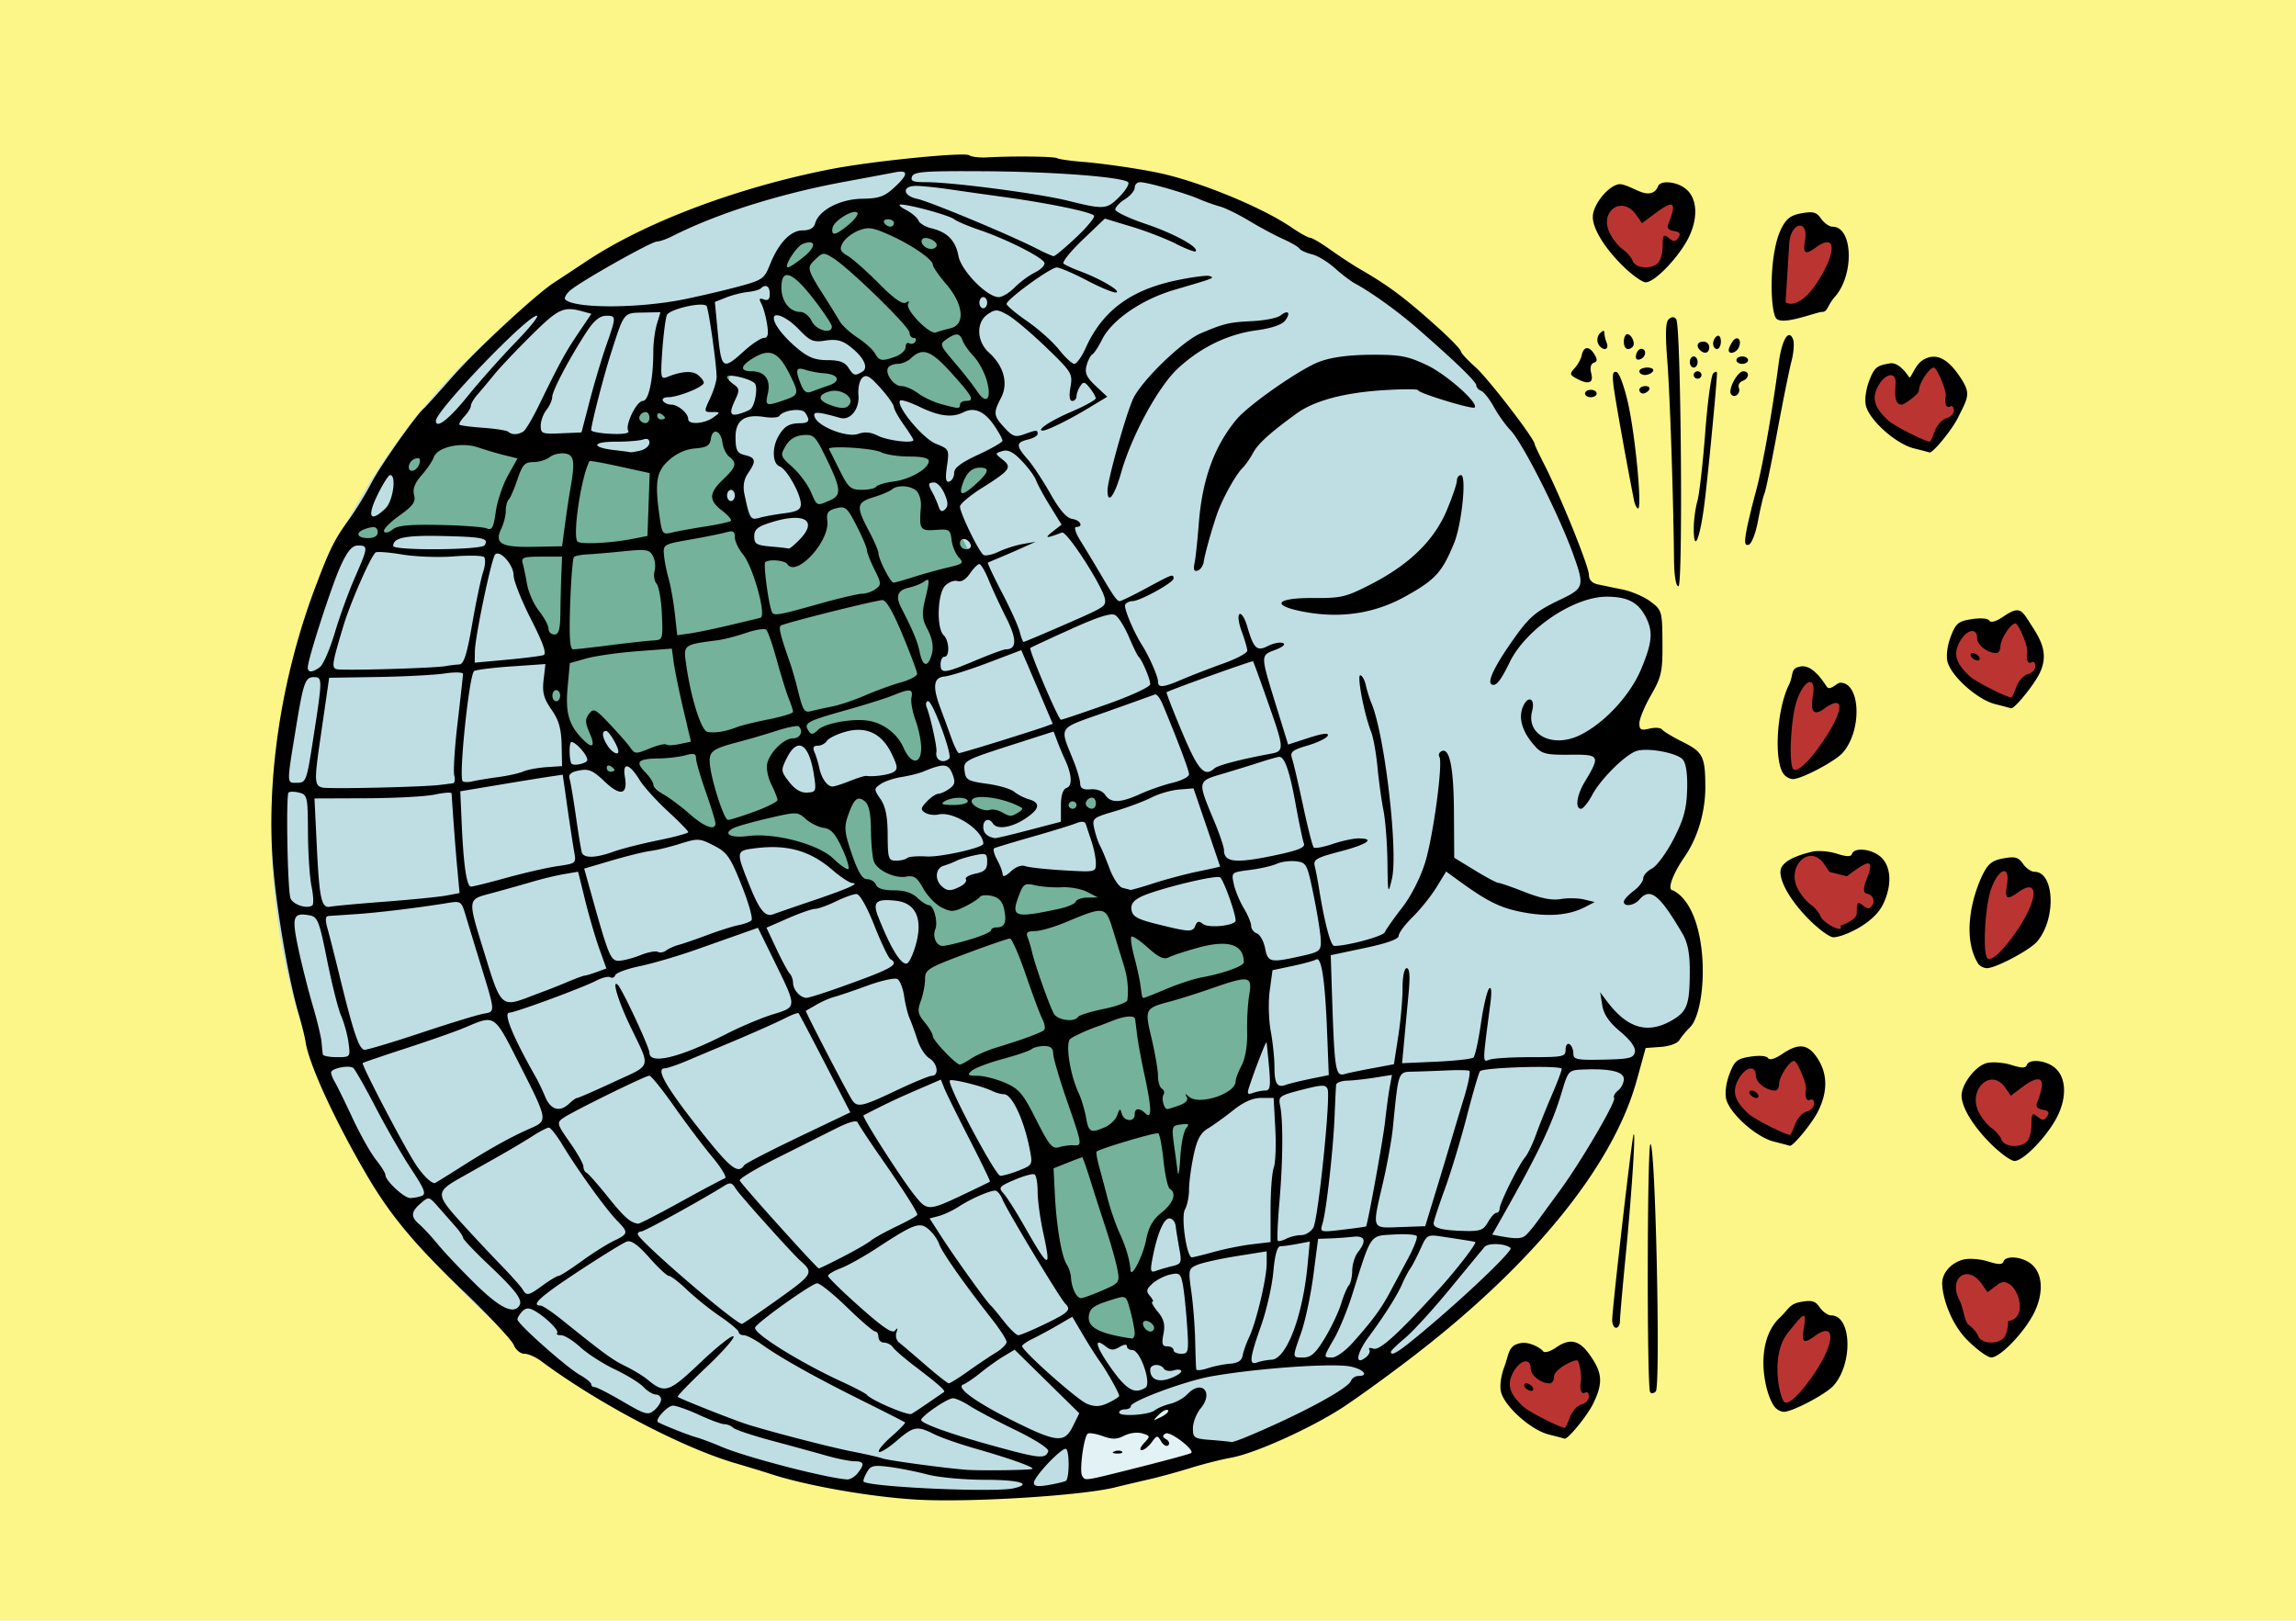
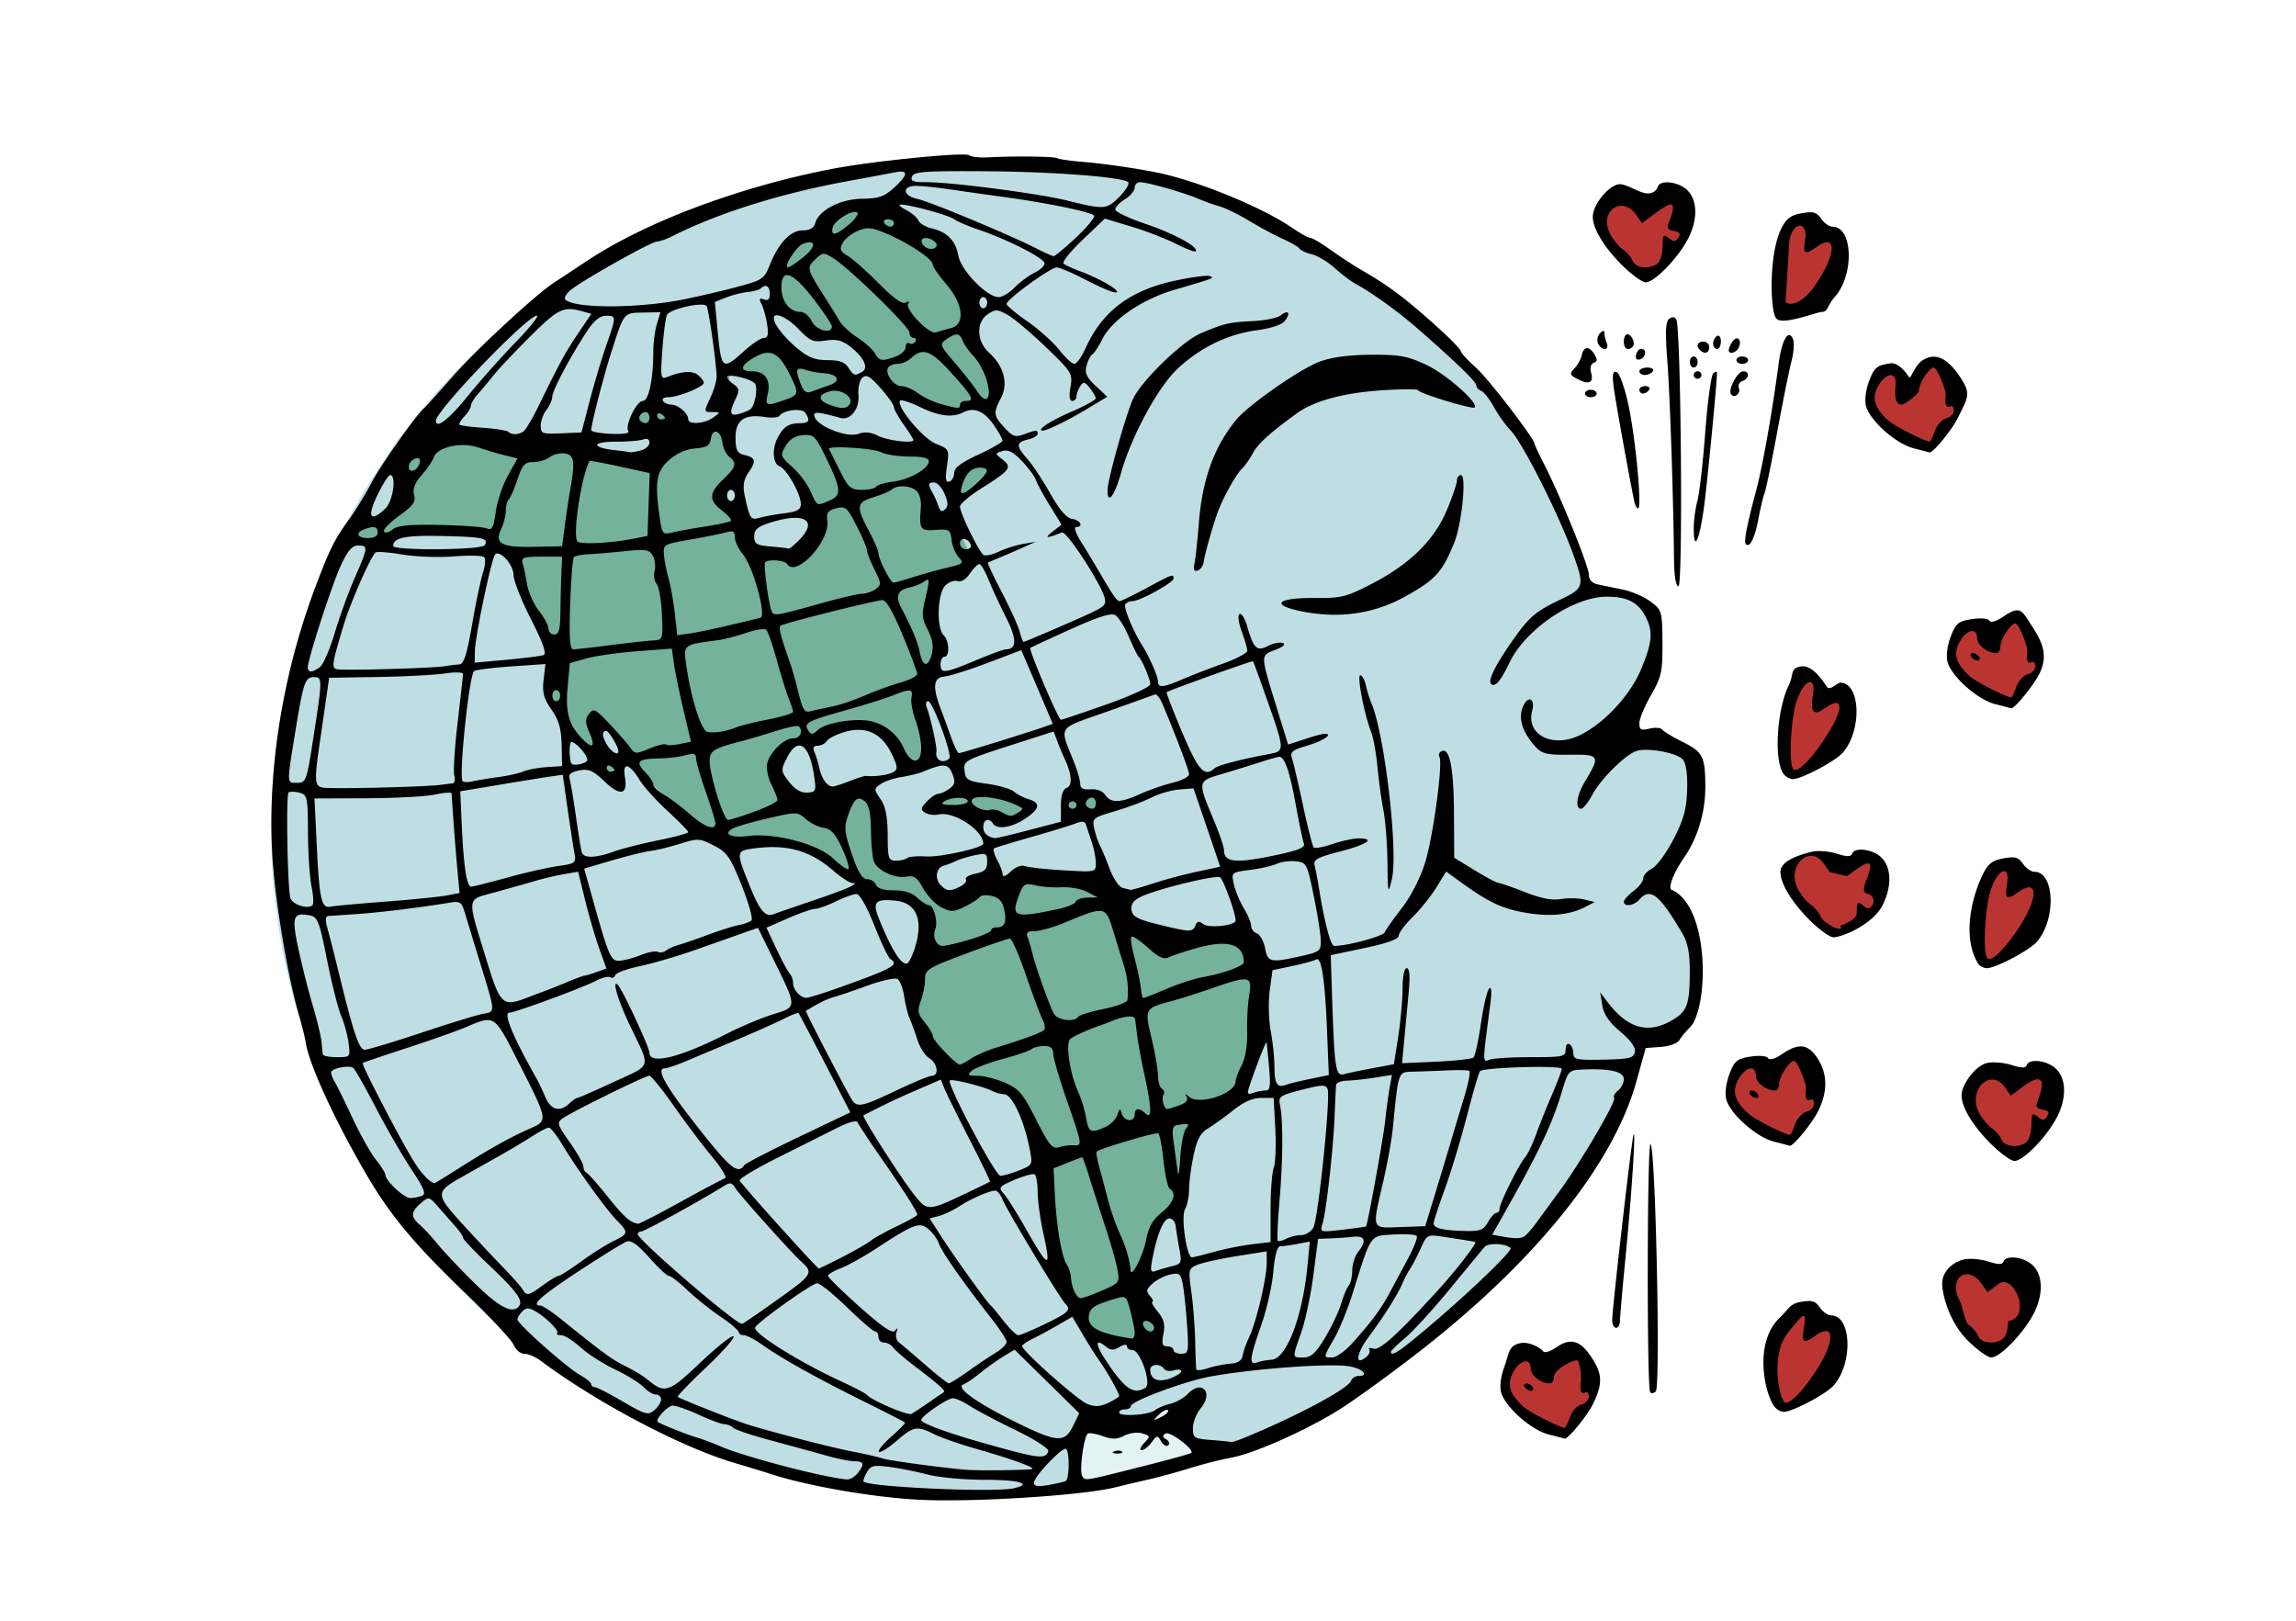
<svg xmlns="http://www.w3.org/2000/svg" viewBox="0 0 1239.382 874.833" height="933.155" width="1322.008">
-   <path fill="#fcf688" d="M0 0h1239.382v874.834H0z" />
-   <path d="M519.02 84.737c-205.818-.002-372.666 162.16-372.664 362.195 0 200.034 166.848 362.193 372.664 362.192 80.803-.126 142.61-18.436 202.919-53.732l16.113-7.017 76.816-64.185 63.608-89.404 8.403-34.385h6l21.603-8.02 1.203-26.364-3.414-21.402-14.59-26.738-1.2-3.44 16.801-33.239 4.801-25.215-20.403-17.19-14.96 4.983c-1.162-9.13 2.908-20.215 1.036-29.233l11.526-22.745-1.204-25.215-35.394-8.767C813.266 168.484 674.31 84.823 519.02 84.736z" fill="#bfdee4" />
+   <path d="M519.02 84.737c-205.818-.002-372.666 162.16-372.664 362.195 0 200.034 166.848 362.193 372.664 362.192 80.803-.126 142.61-18.436 202.919-53.732l16.113-7.017 76.816-64.185 63.608-89.404 8.403-34.385h6l21.603-8.02 1.203-26.364-3.414-21.402-14.59-26.738-1.2-3.44 16.801-33.239 4.801-25.215-20.403-17.19-14.96 4.983c-1.162-9.13 2.908-20.215 1.036-29.233l11.526-22.745-1.204-25.215-35.394-8.767C813.266 168.484 674.31 84.823 519.02 84.736" fill="#bfdee4" />
  <path d="M451.847 111.593l-7.687 8.005-7.682 8.005-11.178 4.671-7.682 14.009v11.339l-2.796 8.673 1.4 18.012-15.369 8.67-5.587 6.671-.7.114 7.683 1.22 9.082 6.671-2.095 13.34 18.16-2.665 16.764 2.001 17.465.665.7-13.34-6.987-8.674-25.147-4.667-9.778-6.672-2.795-16.679.7-7.336 17.46 12.007 13.273 6.004 12.574 4.671 16.065 19.344 17.464 8.673 16.065 8.006 6.986-2.002 16.065-1.337 4.191-6.003-10.478-26.017-6.286-11.339-1.396-20.68-15.369-26.017-11.873-6.004-20.256-11.339h-20.956zm-57.28 88.169l-.7-.114v.223l.7-.11zm-.7.11l-2.792.445-4.19 15.341 1.395 13.34-9.082 4.003-13.97 2.002-5.586-12.672-9.782-3.339-8.383 7.341 9.782 6.004 3.492 8.67-11.874 9.341-24.451-8.005-25.843-1.337-8.382 5.34-22.355-8.005-24.447-2.002-23.752 5.336 1.4 15.341 4.191 10.007-9.082 14.008-20.956 2.67 2.796 8.673 14.669 3.334 7.682-8.005 43.307-1.332 11.878 8.005 7.682 10.006 7.683 23.347 14.669 22.013-4.887 20.681 7.682 14.009 13.97 20.013 12.573 15.341 4.191-1.333-4.191-9.342-6.983-10.006-.7-12.007 11.874 9.342 16.069 24.015 28.638 28.017 17.464 6.004L426 455.809l23.051 10.006 18.86 12.007 20.956 6.673 10.478 6.003-3.491 26.681-2.096 30.687 11.174 20.681 13.973 12.672 23.052 6.004 13.269 15.346 7.686 27.349 5.587 44.696 15.369 38.023 13.27 11.34 16.068 1.332 9.778 4.671 2.796-12.676-10.478-21.345 4.887-28.686 13.273-17.343 7.682-34.021 11.878-10.675 16.765-24.015 11.173-50.696-8.382-23.35-15.365-3.334-28.642 6.004-25.843-19.345-14.669-14.008-32.133-4.003-11.178 1.333-2.791 6.004-11.878-4.671-23.051 9.342-6.287-15.346-21.652-3.334-5.59-8.005-4.192-26.685-2.095-4.667-18.86 12.008L425.3 428.46l-6.982-8.005 4.19-14.678 6.983-6.672 14.67-2.001 10.477-3.334h21.656l14.669 20.012 8.382-1.332-2.795-18.68-.696-23.347 11.174-14.677-1.396-14.009-4.891-15.341 8.382-14.01 16.069-7.34-2.795-8.67-5.587-11.342-.7-14.673 20.956-14.01 1.395-6.671-5.587-1.333-16.764 4.002-2.796 11.34-1.395 13.34-13.274 3.338-3.49-20.013 11.873-12.007-2.792-8.005-40.516-2.67-20.255-2.001-7.687-4.671-13.27 4.002-.699 14.678 17.464 30.018-5.59 19.345-18.16 1.336-9.779-6.003-9.082-16.679-7.682-10.006 11.173-16.01-4.887-11.34-2.795-12.007 2.795-4.002-2.795-10.675 1.396-11.339v-2.447zM525.7 423.366l-18.8 5.988-5.57 5.984 25.07 5.984 22.281 1.329 8.354-7.313-18.799-9.31-12.536-2.662zm61.275 4.655l-10.446 2.662 1.396 9.31 11.837-2.662 6.266-4.655-9.053-4.655z" fill="#74b29b" fill-rule="evenodd" />
  <path d="M587.386 767.655h26.846l10.528-6.032 10.528-2.01 8.949 26.642-35.795 13.07-26.32 1.508-2.632-13.07 3.685-10.054z" fill="#e3f2f5" fill-rule="evenodd" />
  <path d="M849.53 727.44l-14.74 11.059s-7.369-11.562-10.527-10.557c-3.159 1.005-7.896 7.54-7.896 7.54l-3.159 17.092 13.687 13.573 17.897 8.043 8.949-9.048 5.79-10.054 3.685-12.065zM973.758 706.829l-16.844 17.091.526 27.649 4.211 8.043 15.265-8.546 16.319-24.632-1.58-10.557h-14.739zM909.013 104.593l-13.686 1.008-4.74 7.54c-1.579-2.01-18.422-7.54-18.422-7.54l-10.003 11.058 11.583 20.11 15.262 13.067 6.32-4.018 9.475-11.566 5.787-11.058-1.576-18.601zm66.85 13.07l-9.475 2.013-4.736 18.098-1.055 31.668 18.95-2.513 6.843-5.531 7.371-26.642-1.58-8.044-13.158 3.522-3.16-12.57zm64.746 78.425l-4.212 5.526-8.947 11.062-4.211-14.075-8.948 2.513-5.263 10.053v10.053l13.159 13.071 19.474 8.044 9.475-11.562 8.951-14.58-5.791-11.057-5.264-7.544-8.423-1.504zm44.22 137.234l-8.423 12.066-10.527-9.553-11.583 6.035-1.58 13.571 12.635 14.58 19.478 9.048 8.419-7.54 7.895-12.066-1.052-10.557-9.999-15.584h-5.263zM975.863 362.98l-10.527 14.075-1.052 33.181 4.736 8.545 18.426-11.058 7.367-14.075v-18.602l-7.367-2.013-5.791 4.022V364.49l-5.792-1.509zm5.792 96.521l-12.635 5.027-2.104 16.084 12.63 15.08 11.584 8.044 11.055-6.031 10.527-6.535 2.631-13.071-5.791-16.589-13.159 6.536-14.738-8.545zm103.174 6.532l-10.531 3.522-6.316 17.593-.528 27.145 5.792 5.531 18.95-10.557 8.423-24.128-1.052-10.558-12.106 4.022-2.632-12.57zM971.65 565.569l-10.526 8.044-3.684 9.048-11.583-9.048-8.42 4.022-4.21 15.08 8.946 10.057 21.054 12.566 4.74-1.004 8.947-13.575 4.212-4.523V578.14l-9.476-12.57zm102.647 10.057l-9.475 8.04-2.104 15.084 16.842 20.106 8.951 4.022 11.055-9.049 10-14.075-5.788-22.623-8.951 1.008-6.844 6.031-13.686-8.544zM1069.035 685.213l-15.792 1.005-.526 7.54 7.896 21.114 10.001 11.562 5.79 3.016 5.79-6.535 13.16-16.086-2.631-14.579-7.37-4.021-12.107 1.005z" fill="#ba3532" fill-rule="evenodd" />
  <path d="M495.154 809.5c-24.481-1.36-59.213-7.406-78.584-13.681-4.61-1.494-13.4-4.178-19.533-5.966-28.761-8.382-74.356-32.357-105.084-55.257-2.844-2.12-6.875-3.853-8.958-3.853-2.084 0-4.644-2.149-5.69-4.775-1.045-2.626-13.517-15.915-27.714-29.53-25.766-24.709-38.81-40.368-51.269-61.55-17.215-29.267-31.547-60.345-33.32-72.25-.41-2.752-2.195-9.956-3.966-16.01-5.082-17.372-11.302-53.036-13.438-77.048-4.232-47.58 3.923-102.909 22.418-152.096 7.909-21.031 10.498-26.258 18.34-37.023 3.607-4.953 9.089-13.89 12.18-19.858 4.772-9.215 24.378-37.027 28.325-40.18.689-.55 7.598-8.205 15.353-17.01 13.428-15.245 45.15-44.624 55.106-51.032 2.564-1.651 10.192-6.681 16.95-11.179 31.8-21.163 81-39.76 131.734-49.795 21.932-4.338 72.391-9.443 75.136-7.602 1.32.885 5.7 1.411 9.735 1.169 13.634-.82 36.15-.562 37.834.432.92.544 7.05 1.425 13.622 1.96 11.186.908 29.055 3.48 40.514 5.83 21.738 4.456 56.267 18.575 72.323 29.572 4.495 3.079 9.03 5.598 10.08 5.598 1.048 0 6.002 2.927 11.007 6.504 5.006 3.577 12.225 8.305 16.042 10.507 15.328 8.84 24.114 15.425 41.724 31.275 6.882 6.195 12.513 11.994 12.513 12.888 0 .894 3.613 4.831 8.028 8.75 6.704 5.95 31.788 38.552 31.788 41.315 0 .468 2.413 5.574 5.362 11.348 8.686 17.004 23.976 54.83 23.976 59.313 0 2.656 1.69 4.507 4.715 5.163 2.594.562 8.676 1.824 13.517 2.805 4.84.98 11.625 3.914 15.077 6.52 6.088 4.596 6.279 5.258 6.391 22.126.105 15.666-.506 18.47-6.17 28.327-3.458 6.017-6.287 12.844-6.287 15.17 0 3.561.866 4.024 5.464 2.922 3.005-.72 6.07-.49 6.81.511.741 1.002 5.77 4.02 11.175 6.708 10.862 5.4 12.105 7.88 12.147 24.216.035 13.553-4.141 27.585-11.27 37.873-6.247 9.015-9.612 17.98-6.22 17.98 20.132 10.274 19.13 63.162 9.361 73.83-2.168 2.072-4.776 5.188-5.794 6.925-1.075 1.835-5.293 3.41-10.066 3.76l-8.216.602-4.849 17.554c-12.709 46.014-55.775 99.11-120.968 149.14-13.74 10.545-31.062 23.066-38.493 27.825-17.47 11.188-46.748 24.315-59.3 26.588-5.423.983-15.38 3.504-22.127 5.604-6.746 2.1-16.981 4.896-22.744 6.213-5.763 1.317-13.827 3.225-17.921 4.24-18.14 4.496-78.134 8.222-106.766 6.632zm51.866-6.103c10.806-2.39 3.39-4.611-15.395-4.611-11.06 0-24.97-1.28-30.91-2.845-5.94-1.565-15.22-3.412-20.622-4.106-8.622-1.108-10.115-.74-12.22 3.016-1.318 2.352-2.084 4.563-1.703 4.912 3.225 2.949 70.312 5.964 80.85 3.634zm28.29-3.992c1.912-1.04 2.106-15.451.233-17.24-1.689-1.613-17.32 14.715-17.436 18.212-.063 1.908 1.99 2.235 7.773 1.238 4.322-.745 8.565-1.739 9.43-2.21zm-112.411-4.122c3.95-4.97 3.57-6.504-1.614-6.504-2.492 0-9.328-1.366-15.193-3.036-5.864-1.67-19.135-5.305-29.492-8.077-10.357-2.772-19.74-5.909-20.851-6.97-1.111-1.061-3.251-1.93-4.755-1.93s-7.622-2.25-13.594-5.002c-5.973-2.752-12.343-5.003-14.155-5.003-2.882 0-9.892 7.643-8.116 8.848 1.883 1.276 16.009 6.906 20.578 8.2 2.88.817 9.01 3.11 13.62 5.096 13.01 5.604 56.305 16.881 67.876 17.68 1.602.11 4.165-1.375 5.696-3.302zm152.391-3.386c14.786-3.722 27.27-7.137 27.745-7.59 1.867-1.783-11.446-11.906-13.818-10.505-1.876 1.107-1.804 1.873.293 3.111 1.53.903 2.032 2.36 1.115 3.236-.918.876-2.632-.053-3.81-2.062-2.04-3.48-2.287-3.455-5.2.517-1.683 2.295-4.095 4.172-5.361 4.172s-.672-1.72 1.32-3.822c3.453-3.643 3.407-3.886-.973-5.213-2.603-.79-6.806-.262-9.699 1.216-4.001 2.045-6.504 2.104-11.583.274-3.563-1.285-7.195-1.913-8.07-1.396-2.194 1.295-4.762 20.277-3.093 22.857 1.776 2.743.267 2.976 31.134-4.795zm-13.654-8.487c1.512-.578 3.32-.507 4.016.158.696.665-.541 1.138-2.75 1.05-2.442-.095-2.938-.57-1.266-1.208zm-44.662 9.583c2.763-.51-10.845-5.45-30.386-11.032-8.644-2.47-18.735-5.998-22.424-7.841-9.207-4.602-10.97-4.276-20.305 3.752-4.484 3.856-8.724 6.465-9.423 5.797-.7-.667 2.337-4.371 6.748-8.231 4.41-3.86 7.707-7.295 7.327-7.634-.38-.338-10.593-5.538-22.695-11.554-25.61-12.732-44.198-23.114-54.368-30.366-3.97-2.831-8.449-5.147-9.954-5.147-1.505 0-2.736-.748-2.736-1.662 0-.914-4.48-4.708-9.954-8.43-5.475-3.723-13.527-10.18-17.894-14.348-4.366-4.17-8.79-7.58-9.829-7.58-1.04 0-5.81-4.44-10.603-9.868-6.1-6.91-9.75-9.504-12.174-8.653-1.904.669-13.599 7.878-25.989 16.022-20.439 13.434-26.075 18.509-20.559 18.509 1.083 0 6.169 3.377 11.302 7.504 23.25 18.694 27.426 21.74 34.613 25.247 4.207 2.053 9.536 5.296 11.84 7.206 9.37 7.766 11.382 7.115 28.62-9.25 8.97-8.517 16.974-14.85 17.786-14.074.812.775-5.788 8.28-14.667 16.678-8.88 8.397-15.822 15.577-15.427 15.953 1.112 1.063 31.128 12.925 38.174 15.087 14.806 4.542 44.958 12.299 56.58 14.554 6.916 1.343 13.988 2.96 15.717 3.593 3.028 1.11 32.106 5.069 45.055 6.134 6.658.548 32.084.286 35.625-.366zm8.876-9.628c.485-1.391-6.983-6.217-17.639-11.399-10.164-4.942-21.309-10.83-24.767-13.084-3.457-2.254-7.528-4.104-9.046-4.11-2.998-.02-17.153 9.673-17.14 11.73.01 1.79 14.816 7.2 35.617 13.015 28.161 7.873 31.438 8.255 32.975 3.848zm107.111-7.777c28.248-11.759 54.542-25.859 56.278-30.18.587-1.461 2.381-2.657 3.987-2.657 6.112 0 2.577-3.883-4.727-5.192-10.19-1.825-51.755 1.204-75.129 5.476-14.049 2.568-42.96 13.337-42.96 16.003 0 .948-1.414 1.724-3.143 1.724-1.728 0-3.143.754-3.143 1.676 0 2.403 15.99 1.428 19.274-1.174 1.514-1.2 5.272-2.785 8.35-3.523 3.078-.738 7.227-3.062 9.22-5.164 7.705-8.132 14.338-1.072 7.169 7.632-2.309 2.802-4.197 7.626-4.197 10.72 0 5.27.626 5.67 9.954 6.373 5.475.412 10.283.912 10.685 1.11.402.199 4.174-1.072 8.382-2.824zm-93.752-5.833l3.375-6.887-17.446-17.156-17.446-17.155-5.837 3.506c-3.21 1.93-8.81 5.92-12.445 8.867-3.634 2.948-7.877 5.83-9.43 6.404-4.369 1.616 7.107 9.858 28.267 20.3 22.45 11.08 26.437 11.353 30.962 2.12zm51.24-8.536c-.703-.67-2.906.408-4.895 2.397-3.458 3.458-3.402 3.512 1.277 1.22 2.692-1.318 4.32-2.946 3.617-3.617zm-273.603-5.77c0-1.48-1.268-2.692-2.818-2.692s-4.53-1.806-6.62-4.012c-2.091-2.206-9.02-6.484-15.398-9.506-6.377-3.022-14.795-8.42-18.706-11.998-3.911-3.577-8.602-6.504-10.424-6.504-1.822 0-2.784-.505-2.138-1.122 1.33-1.27-6.248-8.747-12.274-12.112-3.029-1.691-4.61-1.59-6.573.416-1.422 1.453-2.585 3.388-2.585 4.299 0 2.367 26.4 25.829 33.695 29.944 3.366 1.899 6.121 4.16 6.121 5.022 0 .864.848 1.57 1.885 1.57s7.874 3.504 15.193 7.786c12.168 7.118 13.622 7.52 16.975 4.693 2.017-1.701 3.667-4.304 3.667-5.785zm144.595 1.533c4.034-2.785 7.682-5.283 8.108-5.55 1.053-.662-3.04-4.299-15.443-13.726-5.762-4.38-11.232-9.09-12.153-10.465-.922-1.376-3.044-2.502-4.715-2.502-1.672 0-3.04-1.35-3.04-3.002 0-1.65-.8-3.002-1.776-3.002-.978 0-7.794-5.853-15.148-13.008-7.354-7.154-14.639-13.008-16.188-13.008-2.795 0-32.37 21.082-33.473 23.86-1.198 3.017 23.745 18.615 46.678 29.19 6.915 3.19 13.044 6.397 13.62 7.127 2.291 2.905 22.136 11.393 24.1 10.308 1.152-.637 5.396-3.437 9.43-6.222zm102.683-3.47c0-1.532-6.619-13.322-10.535-18.766-1.98-2.752-6.11-9.272-9.18-14.489l-5.583-9.485-7.783 4.527c-4.28 2.49-10.376 5.785-13.545 7.322-3.17 1.537-5.763 3.327-5.763 3.978 0 2.602 29.931 29.19 35.155 31.23 4.274 1.668 6.963 1.53 11.413-.59 3.201-1.526 5.821-3.203 5.821-3.728zm14.153-4.41c3.511-2.13-2.77-20.36-7.015-20.36-1.621 0-2.947-.908-2.947-2.019 0-1.224-1.58-1.075-4.02.38-3.173 1.893-4.732 1.836-7.386-.268-6.819-5.404-5.497-.07 2.914 11.759 8.322 11.702 12.53 14.099 18.454 10.507zm-95.658-8.922c5.064-3.616 11.801-8.14 14.97-10.053 3.17-1.913 5.763-4.5 5.763-5.75 0-1.248-3.61-6.856-8.023-12.461-14.831-18.84-27.01-36.176-28.412-40.446-.765-2.332-3.263-5.856-5.55-7.833-4.901-4.236-7.761-3.203-28.216 10.183-6.916 4.525-15.639 9.387-19.384 10.804-3.746 1.418-6.811 3.256-6.811 4.085 0 .83 7.724 8.376 17.164 16.77 12.556 11.163 17.672 14.589 19.058 12.758 1.318-1.743 1.537-1.444.72.984-.646 1.918-.027 4.365 1.374 5.438 1.401 1.072 7.734 6.457 14.073 11.964 6.34 5.508 12.098 10.04 12.796 10.072.699.032 5.414-2.9 10.478-6.515zm115.034 0c0-.934-1.806-1.15-4.015-.48-2.208.668-4.62.279-5.362-.867-1.92-2.966-7.387-2.582-7.387.52 0 5.19 4.197 7.054 10.65 4.728 3.363-1.212 6.114-2.968 6.114-3.901zm26.406-4.069c4.18-.307 6.246-1.66 6.721-4.404.378-2.18 1.966-6.664 3.529-9.966 3.833-8.098 9.447-31.737 9.447-39.78v-6.51l-16.24 2.603c-8.933 1.431-18.481 3.548-21.219 4.704-4.77 2.015-4.904 2.618-3.21 14.54.973 6.84 1.904 18.74 2.07 26.445.164 7.704.43 14.637.589 15.405.16.769 2.987.499 6.284-.599 3.297-1.097 8.71-2.194 12.029-2.438zm22.322-2.144c8.06-.404 16.776-23.29 19.431-51.022l1.224-12.78-6.663 1.273c-3.665.7-7.823 1.273-9.24 1.273-1.673 0-3.002 4.826-3.785 13.743-.663 7.558-3.629 20.635-6.59 29.06-6.316 17.968-6.69 21.59-2.057 19.892 1.83-.671 5.286-1.318 7.68-1.439zm52.776-5.425c-.624-.963.347-1.209 2.157-.546 3.32 1.217 13.218-7.75 35.254-31.937 9.462-10.385 20.775-25.043 19.762-25.605-.474-.263-2.665-.625-17.429-2.88-8.413-1.286-8.655-1.157-12.06 6.415-1.91 4.25-4.413 9.078-5.56 10.73-1.148 1.65-3.052 5.252-4.231 8.004-2.7 6.3-9.499 17.077-18.316 29.034-6.652 9.02-7.5 15.715-1.378 10.862 1.614-1.28 2.424-3.114 1.8-4.077zm-23.99-6.3c3.491-5.779 7.441-14.11 8.777-18.512 1.337-4.403 3.214-8.86 4.172-9.906.958-1.046 1.772-4.648 1.81-8.005.036-3.357 1.45-7.852 3.142-9.989 4.778-6.031 3.82-8.967-2.686-8.23-3.17.358-8.71.755-12.314.88l-6.552.228-2.542 19.512c-1.398 10.732-4.343 24.662-6.545 30.957-4.976 14.222-5.033 13.571 1.192 13.571 4.066 0 6.579-2.286 11.545-10.506zm14.971 2.607c10.507-11.765 15.292-18.238 20.05-27.123 2.356-4.402 6.82-12.73 9.918-18.505 3.097-5.776 5.195-11.18 4.66-12.008-.535-.829-6.153-1.204-12.486-.833-13.027.762-11.897-.876-22.322 32.347-2.59 8.255-6.973 18.95-9.739 23.767-6.04 10.517-6.013 10.254-1.082 10.254 2.17 0 7.122-3.554 11.001-7.9zm-89.368-9.612c-.582-8.53-1.625-18.429-2.318-21.996-1.126-5.806-1.84-6.359-6.792-5.261-3.043.675-7.34 2.87-9.551 4.877-3.346 3.04-3.566 4.171-1.315 6.762 1.487 1.71 2.048 3.11 1.247 3.11-.801 0 .513 2.392 2.92 5.315 3.32 4.03 4.06 6.93 3.063 12.007-1.05 5.34-.633 6.694 2.061 6.694 1.858 0 3.377.9 3.377 2 0 1.101 1.883 2.002 4.184 2.002 3.912 0 4.115-1.006 3.124-15.51zm134.29-2.324c21.01-18.007 41.6-38.026 40.343-39.226-2.612-2.494-12.043-2.922-14.004-.636-1.256 1.464-9.68 11.667-18.72 22.674s-19.908 22.912-24.15 26.455c-4.243 3.544-7.715 6.921-7.715 7.505 0 3.117 5.387-.61 24.246-16.772zm-162.554 6.713c0-1.714-1.026-7.01-2.28-11.767-2.263-8.582-2.334-8.635-8.907-6.623-10.746 3.288-12.877 4.686-13.537 8.877-1.002 6.368 5.407 9.8 23.153 12.399.864.126 1.571-1.172 1.571-2.886zm-48.26-5.017c12.817-6.22 14.142-7.576 10.73-10.979-2.87-2.861-31.536-50.45-33.768-56.057-1.069-2.685-2.865-4.881-3.992-4.881-3.13 0-13.094 4.368-19.621 8.603-3.217 2.087-8.088 4.382-10.823 5.1l-4.973 1.306 6.631 10.277c7.173 11.115 24.417 35.127 26.395 36.753.67.55 3.853 4.377 7.074 8.505 3.222 4.128 6.725 7.505 7.784 7.505 1.06 0 7.613-2.76 14.562-6.132zm58.738 2.247c0-2.36-4.087-4.887-5.588-3.453-1.501 1.433 1.144 5.336 3.616 5.336 1.085 0 1.972-.847 1.972-1.883zm-203.133-15.444c18.981-13.536 19.485-14.38 12.354-20.696-4.575-4.053-33.236-36.005-35.09-39.121-1.918-3.224-2.985-3.493-6.104-1.54-12.173 7.62-43.1 24.65-44.766 24.65-1.085 0-1.972.676-1.972 1.502.002 3.064 51.9 47.775 56.213 48.427.374.056 9.089-5.893 19.365-13.222zm-139.52 3.36c1.983-3.065-1.736-8.02-16.555-22.055-7.554-7.155-13.75-13.677-13.77-14.494-.018-.817-1.823-3.519-4.01-6.004-2.188-2.485-6.342-7.211-9.232-10.503-5.196-5.917-5.305-5.942-9.645-2.191-5.35 4.623-5.52 7.328-.722 11.396 2.017 1.71 6.496 6.557 9.954 10.771 3.458 4.215 12.555 13.823 20.216 21.351 13.151 12.925 20.608 16.606 23.764 11.73zm314.684-8.186c9.316-4.053 9.49-4.3 8.13-11.507-.764-4.05-3.616-14.12-6.337-22.375-2.72-8.255-6.56-20.187-8.532-26.516-1.972-6.33-3.813-11.507-4.09-11.507-.279 0-3.876 1.344-7.995 2.988l-7.49 2.989.74 14.522c.874 17.146 3.664 33.358 6.46 37.546 1.1 1.646 2.103 4.794 2.23 6.995.319 5.532 2.993 11.007 5.376 11.007 1.093 0 6.271-1.864 11.508-4.142zm-301.897-2.862c3.777-2.752 7.551-5.003 8.386-5.003.835 0 6.32-3.496 12.19-7.77 5.869-4.272 13.736-9.249 17.482-11.058 8.138-3.93 8.234-4.508 1.83-11.082-5.98-6.136-21.352-27.467-29.285-40.634-3.15-5.229-6.499-9.506-7.442-9.506-.943 0-4.911 2.063-8.818 4.585-3.907 2.523-12.632 7.7-19.389 11.508-6.757 3.806-15.694 8.846-19.86 11.198-12.86 7.26-12.875 8.91-.196 22.96 6.262 6.94 16.101 17.472 21.864 23.404 5.763 5.932 11.232 12.049 12.154 13.593 2.254 3.778 3.119 3.607 11.084-2.195zm325.545-24.411c1.367-6.989 3.641-11.012 8.34-14.758 6.393-5.097 8.301-10.54 4.486-12.792-1.086-.64-2.624-7.468-3.42-15.172-.794-7.703-2.069-14.375-2.832-14.825-1.241-.733-31.624 8.277-33.296 9.874-.375.357.272 4.114 1.436 8.35 1.165 4.234 3.29 12.202 4.723 17.705 1.433 5.503 4.303 13.708 6.379 18.232 3.37 7.348 5.317 13.998 5.776 19.737.374 4.679 6.701-7.625 8.408-16.351zm14.169 14.126c4.898-1.174 5.16-1.839 3.746-9.498-.836-4.529-1.722-10.036-1.968-12.237-.246-2.202-1.78-4.003-3.408-4.003-3.073 0-6.59 8.387-9.133 21.782-1.28 6.739-1.012 7.603 2.01 6.496 1.917-.703 5.856-1.846 8.753-2.54zm-178.065-4.928c6.653-3.414 13.511-7.363 15.24-8.777 1.73-1.414 8.094-4.94 14.145-7.836 6.051-2.895 11.002-5.672 11.002-6.17 0-1.601-7.636-13.592-19.59-30.763-6.405-9.2-12.044-17.755-12.53-19.012-.58-1.492-4.795-.32-12.15 3.376a32239.412 32239.412 0 01-31.728 15.913c-11.256 5.638-20.195 11.029-19.863 11.979.656 1.878 41.711 47.497 42.746 47.497.347 0 6.075-2.793 12.728-6.207zm108.402-12.883c-1.679-7.66-3.052-17.704-3.052-22.317 0-4.613-.749-8.83-1.664-9.37-.916-.54-5.765.77-10.775 2.913-8.361 3.574-8.852 4.18-5.963 7.368 1.732 1.91 6.735 9.777 11.12 17.482 13.421 23.588 14.753 24.094 10.334 3.924zm92.112 10.141c5.865-1.62 15.142-3.476 20.616-4.125l9.954-1.18v-17.758c0-9.767.774-19.843 1.72-22.392.946-2.548 1.318-12.062.826-21.143l-.894-16.51h-6.735c-4.546 0-9.413 2.137-14.971 6.575-4.53 3.617-10.684 8.05-13.677 9.851-4.155 2.501-6.012 5.992-7.858 14.772-1.33 6.322-2.418 14.556-2.418 18.298 0 3.74-1 8.587-2.223 10.769-2.224 3.968.957 25.788 3.76 25.788.68 0 6.036-1.325 11.9-2.945zm47.123-9.062c2.34 0 5.278-1.824 6.527-4.053 2.653-4.734 9.422-70.452 7.699-74.741-1.013-2.521-2.869-2.473-13.943.36-11.918 3.05-12.704 3.609-11.718 8.331 1.71 8.197 1.586 29.59-.3 51.717-.968 11.351-1.381 21-.918 21.443.463.443 2.543-.064 4.62-1.126 2.078-1.062 5.693-1.931 8.033-1.931zm120.707.47c1.153-.81 4.058-4.172 6.457-7.474a5498.74 5498.74 0 0112.44-17.011c11.354-15.47 30.508-48.168 29.304-50.027-.552-.854.4-2.665 2.116-4.025 1.716-1.36 3.12-4.123 3.12-6.14 0-4.032-7.348-5.781-21.784-5.186-8.106.335-8.188.42-11.766 12.345-5.178 17.254-12.385 32.386-31.633 66.414l-5.87 10.38 4.617.855c7.748 1.435 10.811 1.404 13-.132zm-85.716-5.166c.938-1.426 9.207-46.953 10.233-56.342.722-6.604 1.858-15.031 2.525-18.727l1.212-6.718-9.182 1.468c-5.05.807-11.774 1.54-14.944 1.63-3.17.091-5.87 1.103-6 2.25-.131 1.147-.508 8.84-.838 17.095-.71 17.757-4.453 51.04-6.5 57.804-1.437 4.752-1.393 4.766 10.924 3.31 6.803-.805 12.459-1.601 12.57-1.77zm65.809-2.308c1.542-2.752 3.587-5.004 4.545-5.004.958 0 1.741-1.035 1.741-2.302 0-2.898 10.328-23.698 13.762-27.716 1.411-1.651 4.017-7.055 5.792-12.008 1.774-4.953 5.644-14.616 8.6-21.474 2.957-6.857 5.375-13.263 5.375-14.236 0-2.044-42.37-.802-44.132 1.294-.645.768-3.848 11.752-7.118 24.41-3.27 12.658-8.635 30.372-11.924 39.364-3.289 8.993-5.98 17.257-5.98 18.365 0 2.594 4.96 3.788 16.935 4.078 8.222.198 10.002-.486 12.404-4.771zm-28.341-15.916c3.047-9.958 6.86-22.609 8.475-28.112a2719.186 2719.186 0 017.053-23.489c2.265-7.415 3.482-13.793 2.703-14.174-.779-.381-6.131-.477-11.894-.214-5.763.264-13.926.564-18.14.667-8.497.207-8.09-.9-11.21 30.498-.618 6.215-2.97 19.273-5.225 29.018-6.065 26.196-6.54 24.944 9.252 24.387l13.446-.474zm-407.411 4.934c11.944-6.59 22.696-12.299 23.892-12.686 1.196-.387-1.892-5.577-6.863-11.533-4.97-5.955-14.252-18.258-20.624-27.339-6.373-9.08-12.376-16.51-13.34-16.51-2.159 0-41.502 19.342-46.621 22.92-3.458 2.417-3.214 3.284 3.667 13.05 4.055 5.754 7.372 11.646 7.372 13.095 0 1.449.739 2.934 1.642 3.301.903.367 6.083 6.219 11.51 13.003 8.808 11.012 12.171 13.992 16.393 14.523.69.086 11.027-5.234 22.972-11.824zm153.897-4.526c6.915-3.289 12.784-6.15 13.042-6.357.257-.207-4.764-10.575-11.159-23.04-6.394-12.465-12.466-24.773-13.493-27.351l-1.866-4.688-13.17 5.698c-10.947 4.735-16.536 7.393-28.596 13.599-1.1.565 20.462 34.292 27.619 43.202 6.901 8.593 7.357 8.575 27.623-1.063zm-293.702 1.34c2.54-.932 1.42-3.792-5.688-14.51-4.869-7.342-13.524-22.354-19.234-33.361-5.71-11.007-11.15-20.552-12.088-21.212-2.394-1.68-11.914.285-11.914 2.46 0 .988.935 3.36 2.078 5.27 1.143 1.912 5.42 10.636 9.503 19.388 4.084 8.752 9.75 18.823 12.59 22.38 2.842 3.558 5.167 7.298 5.167 8.311 0 3.063 10.06 12.433 13.35 12.433 1.689 0 4.496-.522 6.236-1.16zm20.605-15.266c15.923-10.122 27.291-16.453 37.928-21.124 9.724-4.27 9.748-4.135-6.323-35.757-13.265-26.1-12.583-25.655-28.74-18.786-4.664 1.982-18.852 6.983-31.53 11.113-12.679 4.13-23.389 7.775-23.8 8.102-.865.686 20.7 42.106 27.913 53.613 3.945 6.293 8.562 11.035 10.931 11.229.207.02 6.336-3.759 13.621-8.39zm392.032-21.214c1.956-2.25 1.444-2.64-2.731-2.077-5.297.715-5.298.718-3.315 14.7a968.549 968.549 0 011.49 11.008c.35 2.751.977-.816 1.393-7.929.415-7.112 1.839-14.178 3.163-15.702zm-90.109 22.705c7.228-2.884 7.31-3.052 5.65-11.507-3.126-15.917-9.551-29.594-13.903-29.594-1.55 0-4.455-.816-6.456-1.814-5.095-2.54-21.677-6.643-22.74-5.627-1.81 1.728 24.551 51.469 27.277 51.469 1.56 0 6.138-1.317 10.172-2.927zM401.7 628.996c.6-.929 13.739-7.733 29.195-15.12l28.103-13.433-13.647-26.405c-7.506-14.523-13.922-26.718-14.258-27.1-.336-.383-3.269.647-6.518 2.288-6.334 3.2-18.991 8.805-34.198 15.144a4044.689 4044.689 0 00-19.27 8.106c-5.411 2.296-10.897 4.175-12.19 4.175-5.208 0 .293 9.722 18.683 33.02 16.546 20.963 20.821 24.39 24.1 19.325zM579.5 618.209c4.852.29 4.819.068-3.667-24.41-4.034-11.636-7.335-22.956-7.335-25.156 0-2.84-1.398-4-4.82-4-2.65 0-5.715.748-6.81 1.663-1.095.915-8.12 3.314-15.612 5.331-7.492 2.018-15.002 4.872-16.69 6.342-2.627 2.29-2.175 2.68 3.143 2.718 3.417.024 10.094 1.727 14.838 3.785 7.527 3.264 9.662 5.798 16.765 19.892 6.966 13.824 8.742 15.969 12.33 14.884 2.305-.697 5.841-1.169 7.858-1.049zm17.012-9.782c2.838-1.235 5.812-4.162 6.608-6.504 1.257-3.7 1.576-3.799 2.427-.757 1.194 4.272 6.958 4.686 6.958.5 0-3.618 2.445-3.869 5.868-.6 3.495 3.338 3.313-2.882-.616-21.046-1.722-7.96-3.502-17.604-3.957-21.43-.454-3.825-.932-7.63-1.06-8.456-.342-2.185-5.394-1.839-12.148.833-3.244 1.283-6.37 2.485-6.947 2.67-5.154 1.649-13.943 5.598-15.883 7.135-2.771 2.197-.243 19.004 4.345 28.887 1.533 3.302 3.385 9.38 4.114 13.508 1.438 8.131 2.474 8.661 10.291 5.26zm-289.212-12.765c1.729-1.65 3.662-3.001 4.297-3.001.634 0 9.499-3.873 19.698-8.607 20.985-9.738 20.13-6.77 8.77-30.418-6.402-13.329-9.967-25.265-6.575-22.014 2.428 2.327 17.069 33.733 17.069 36.614 0 6.717 16.535 2.651 41.911-10.306 7.492-3.825 18.641-8.507 24.777-10.405 13.138-4.065 13.13-3.426.392-29.385l-8.503-17.326-7.809 2.76c-4.295 1.52-15.825 5.594-25.621 9.055-9.797 3.461-23.431 7.46-30.298 8.888-6.867 1.427-12.84 3.614-13.276 4.861-.435 1.247-1.652 1.76-2.704 1.139-1.052-.621-4.507.227-7.68 1.884-7.244 3.785-43.73 17.23-46.757 17.23-3.504 0 1.805 12.907 14.565 35.407 1.129 1.99 3.287 6.545 4.796 10.122 2.97 7.038 7.86 8.36 12.948 3.502zm329.294 1.005c3.506-1.273 4.964-2.907 4.02-4.503-1.138-1.926-.868-1.965 1.17-.168 5.504 4.855 25.206-1.666 25.206-8.344 0-1.311 1.47-5.199 3.268-8.64 1.986-3.802 3.144-10.788 2.953-17.818-.173-6.36.33-15.39 1.119-20.068 1.75-10.383.092-10.696-19.869-3.75-7.516 2.616-17.437 5.765-22.048 6.998-14.587 3.9-14.619 3.961-10.756 20.294 1.882 7.96 3.422 17.01 3.422 20.112 0 3.102.958 6.206 2.13 6.897 1.17.692 1.559 2.139.862 3.216-1.282 1.98.242 7.771 2.045 7.771.537 0 3.452-.899 6.478-1.997zm-152.943-7.958c9.207-4.375 17.92-7.977 19.36-8.005 4.064-.078 3.087-6.815-1.374-9.475-2.196-1.31-5.091-5.804-6.432-9.987-1.342-4.183-3.241-9.407-4.222-11.608-.98-2.202-2.296-7.532-2.923-11.846-.627-4.314-2.256-8.501-3.618-9.305-1.363-.805-8.705.81-16.315 3.587-7.61 2.777-15.723 5.537-18.029 6.132-2.305.595-6.548 2.463-9.43 4.15-2.881 1.688-5.44 3.158-5.687 3.268-.438.196 20.476 40.624 24.594 47.54 2.937 4.935 5.202 4.516 24.076-4.451zm199.39-.05c2.57 0 2.931-2.258 2.005-12.508-.621-6.88-1.235-12.958-1.364-13.509-.222-.952-5.89 13.575-9.292 23.818-1.33 4.004-1.003 4.588 1.96 3.502 1.956-.717 4.967-1.303 6.691-1.303zm24.286-6.298l9.96-2.04-.922-23.348c-1.104-27.975-3.029-40.74-5.886-39.053-1.15.679-6.926 2.26-12.836 3.512l-10.745 2.277-1.493 10.962c-.821 6.028-.585 15.854.524 21.835 1.11 5.98 2.017 14.611 2.017 19.179 0 9.333 1.438 11.642 6.173 9.907 1.786-.655 7.73-2.109 13.208-3.23zm33.292-5.686l11.81-2.214 2.335-14.997c1.285-8.248 2.336-19.913 2.336-25.922 0-6.486.92-10.925 2.262-10.925 1.512 0 1.86 4.315 1.048 13.008-.668 7.155-1.742 18.696-2.388 25.647l-1.173 12.638 18.462-.825c10.154-.454 19.178-1.467 20.054-2.251.876-.785 2.692-9.028 4.036-18.318 1.343-9.29 3.335-17.791 4.425-18.892 1.252-1.264 1.501 1.685.676 8.005-4.338 33.217-4.32 31.787-.41 30.354 2.005-.735 12.054-1.336 22.333-1.336 17.47 0 18.689-.268 18.689-4.12 0-2.267.943-3.564 2.096-2.884 1.152.68 2.095 2.91 2.095 4.956 0 3.333 1.683 3.684 16.212 3.384 14.066-.29 16.312-.835 16.973-4.111.498-2.468-2.222-6.28-7.854-11.007-6.064-5.089-8.95-9.305-9.74-14.235l-1.123-7.005 3.768 5c11.031 14.636 22.065 17.763 35.24 9.987 8.02-4.734 9.324-8.414 9.363-26.433.02-9.628-1.124-15.406-4.028-20.344-12.4-21.083-17.34-24.969-23.186-18.24-2.88 3.313-8.382 4.065-8.382 1.145 0-1.02 2.357-3.627 5.239-5.791 2.88-2.165 5.238-5.23 5.238-6.812 0-1.582 2.122-3.972 4.715-5.31 2.594-1.34 7.831-8.472 11.64-15.849 5.445-10.548 7.012-16.23 7.334-26.606.267-8.562-.57-14.324-2.38-16.413-3.096-3.57-18.702-6.475-24.821-4.62-5.952 1.803-19.342 15.006-23.93 23.594-2.242 4.197-5 7.63-6.13 7.63-3.327 0-2.356-7.27 1.924-14.394 8.613-14.337 8.283-14.95-7.956-14.778-12.595.134-15.056-.446-18.653-4.399-6.895-7.574-9.277-15.003-6.804-21.215 2.667-6.698 6.924-4.996 5.078 2.03-3.388 12.892 11.169 20.206 25.855 12.991 13.184-6.476 27.04-21.423 32.967-35.562 6.164-14.705 6.612-20.606 2.188-28.778-4.04-7.461-9.74-10.325-20.633-10.368-17.84-.07-43.818 17.455-52.513 35.424-4.854 10.033-7.495 13.254-9.766 11.914-2.372-1.4 1.458-9.514 10.822-22.92 9.48-13.575 12.646-16.315 26.533-22.963 12.558-6.011 12.888-7.198 6.743-24.254-7.748-21.508-27.326-60.253-33.878-67.046-2.653-2.75-6.709-8.434-9.014-12.63-2.305-4.198-5.37-8.08-6.81-8.626-1.441-.548-2.62-1.866-2.62-2.93 0-1.957-10.926-12.544-31.461-30.484-10.798-9.434-24.875-19.59-33.98-24.513-2.365-1.279-7.332-5.057-11.037-8.394-3.706-3.338-9.241-6.67-12.3-7.403-3.06-.733-6.065-2.11-6.68-3.059-.614-.95-4.613-3.285-8.886-5.19-4.273-1.906-12.484-6.308-18.247-9.782s-12.836-6.954-15.717-7.733c-2.881-.78-8.068-2.631-11.526-4.116-7.768-3.335-27.747-9.033-31.674-9.033-1.596 0-2.903 1.33-2.903 2.956 0 1.625-2.357 4.43-5.239 6.233-2.881 1.803-5.236 4.3-5.233 5.55.002 1.25 7.478 4.792 16.611 7.872 15.244 5.141 28.882 12.654 26.72 14.72-.49.467-5.296-1.385-10.678-4.118-5.382-2.733-16.2-6.903-24.04-9.265l-14.254-4.297-11.992 11.453c-6.596 6.3-11.222 12.09-10.28 12.868.942.778 5.013 2.644 9.047 4.147 10.733 3.996 21.983 10.59 19.446 11.398-1.208.385-8.277-2.493-15.71-6.395-7.433-3.901-14.85-7.093-16.483-7.092-3.39.001-27.069 17.226-27.069 19.69 0 .893 5.015 5.093 11.144 9.334 6.128 4.242 13.853 11.154 17.166 15.36 3.313 4.206 7.035 7.647 8.27 7.647 1.236 0 3.97-3.827 6.076-8.505 8.98-19.95 24.06-31.266 48.622-36.484 8.64-1.836 16.864-2.926 18.273-2.422 2.935 1.05 3.096.986-19.012 7.467-17.611 5.163-33.757 16.27-39.005 26.833-1.896 3.815-4.26 7.417-5.255 8.004-.994.587-2.404 3.338-3.133 6.113-1.034 3.933.055 6.337 4.938 10.895l6.264 5.848-10.933 6.587c-9.996 6.023-21.565 11.687-23.87 11.687-3.9 0 4.221-5.374 15.278-10.112 7.357-3.152 13.346-6.444 13.309-7.316-.037-.871-1.488-3.38-3.226-5.577-2.71-3.425-3.441-3.567-5.14-1-1.09 1.645-1.996 4.117-2.013 5.493-.017 1.376-1.058 2.502-2.312 2.502-1.472 0-1.812-2.66-.96-7.505 1.266-7.202.733-8.069-13.234-21.513-8.004-7.705-17.318-15.549-20.698-17.43-5.534-3.08-6.598-3.119-10.682-.387-6.423 4.297-6.101 14.714.642 20.764 8 7.176 10.532 16.661 6.507 24.367-4.303 8.237-4.137 9.66 1.893 16.203 4.364 4.734 5.822 5.218 10.549 3.502 6.717-2.439 7.307-2.456 7.307-.207 0 .981-2.358 2.35-5.239 3.04-6.515 1.562-6.56 3.376-.258 10.532 2.74 3.111 8.29 11.51 12.335 18.665 4.97 8.795 8.788 13.215 11.783 13.648 4.512.651 6.323 4.363 2.128 4.363-1.267 0-.195 3.377 2.382 7.505s7.065 11.557 9.973 16.51c7.929 13.505 9.682 16.01 11.206 16.01.764 0 7.23-3.152 14.366-7.004 14.224-7.678 14.67-7.835 14.67-5.174 0 2.177-18.187 12.178-22.145 12.178-1.515 0-3.275.803-3.91 1.784-1.035 1.6 4.284 14.425 9.22 22.231 3.75 5.929 8.452 16.677 8.452 19.32 0 3.62 2.594 3.399 13.12-1.117 4.886-2.096 14.777-5.92 21.98-8.495 7.204-2.576 13.098-5.701 13.098-6.944 0-1.243-1.364-5.953-3.031-10.465-1.702-4.607-2.205-8.693-1.146-9.318 1.037-.612 2.873 2.292 4.079 6.452 3.552 12.256 5.217 13.842 11.28 10.743 2.843-1.453 6.441-2.166 7.995-1.585 1.734.648.132 2.09-4.146 3.731-8.06 3.092-8.09 2.185 1.082 31.884l5.93 19.197 11.13-3.613c7.495-2.433 10.861-2.838 10.303-1.239-.456 1.307-5.3 3.701-10.764 5.322-8.544 2.534-9.74 3.522-8.548 7.057.762 2.261 3.443 13.742 5.958 25.513 2.514 11.771 5.105 21.912 5.758 22.536.653.623 5.224-.227 10.16-1.89 4.934-1.663 11.21-3.024 13.947-3.024 9.384 0 4.967 3.17-9.803 7.034-12.895 3.373-14.65 4.383-13.764 7.922.558 2.231 1.593 7.659 2.3 12.061 2.972 18.51 6.284 31.02 8.213 31.02 7.17 0 26.452-5.219 27.327-7.397.58-1.441 4.731-7.346 9.226-13.121 4.847-6.229 9.942-16.202 12.521-24.51 4.349-14.008 9.726-53.943 7.688-57.092-.594-.918-.17-2.206.944-2.864 4.46-2.631 6.764 8.142 6.915 32.325l.156 25.073 11.103 6.782c6.106 3.73 11.855 6.787 12.775 6.792.92 0 7.33 2.234 14.245 4.953 8.67 3.408 14.685 4.58 19.37 3.773 3.739-.644 9.396-.548 12.572.213l5.775 1.384-5.237 2.716c-8.59 4.455-19.74 5.392-33.466 2.813-12.17-2.286-19.187-5.743-34.917-17.2l-6.58-4.793-5.267 8.57c-2.897 4.712-8.662 11.9-12.812 15.974-4.149 4.073-7.544 8.634-7.544 10.135 0 1.803-6.228 4.046-18.336 6.604l-18.336 3.873.316 10.006c1.723 54.456 1.917 55.785 7.876 53.967 1.257-.383 7.6-1.693 14.095-2.911zm8.323-111.32c-.123-10.032-1.1-22.644-2.169-28.029-1.069-5.384-2.518-15.893-3.22-23.352-.703-7.459-2.246-15.996-3.43-18.971-3.668-9.211-7.756-30.485-5.858-30.485.99 0 2.362 2.477 3.05 5.504.688 3.027 2.02 7.304 2.959 9.506 7.207 16.887 14.575 80.298 11.046 95.06-2.033 8.502-2.166 7.986-2.378-9.234zm-46.85-135.469c-16.317-3.378-12.71-7.202 6.678-7.08 15.415.096 17.728-.46 31.6-7.61 20.564-10.597 33.832-23.594 40.621-39.79 2.996-7.147 5.447-14.335 5.447-15.974 0-1.64.985-2.981 2.188-2.981 3.155 0 .464 26.573-3.722 36.751-6.529 15.875-10.161 19.819-26.648 28.935-16.887 9.338-35.855 11.955-56.165 7.75zm-57.313-25.71c.563-2.584 1.62-12.353 2.348-21.709 1.84-23.641 8.26-41.402 20.207-55.906 6.66-8.087 34.723-27.612 45.151-31.415 6.496-2.37 15.756-3.588 27.71-3.647 15.548-.077 19.56.665 29.948 5.536 10.557 4.951 28.259 20.64 25.866 22.925-1.217 1.163-30.527-7.799-30.527-9.333 0-.682-8.723-.664-19.384.04-20.849 1.376-36.773 5.69-46.152 12.503-14.493 10.529-20.807 16.253-23.584 21.38-1.643 3.035-4.24 6.729-5.773 8.209-3.516 3.398-10.929 16.836-13.627 24.705-3.02 8.805-6.546 21.454-7.207 25.85-.318 2.11-1.797 4.225-3.288 4.7-1.874.595-2.395-.59-1.688-3.838zm-46.943-39.501c0-5.4 9.575-39.774 13.68-49.114 4.227-9.614 26.581-31.361 36.614-35.62 12.587-5.34 15.376-6.002 27.85-6.602 6.673-.32 13.532-1.692 15.243-3.048 4.158-3.296 5.722-1.465 2.426 2.84-1.658 2.165-7.378 4.083-15.419 5.168-15.507 2.093-30.141 9.2-42.422 20.6-10.567 9.81-24.967 36.271-30.65 56.322-3.588 12.657-7.322 17.478-7.322 9.454zM524.242 571.39c2.68-1.793 8.784-4.453 13.564-5.91 14.32-4.369 24.24-8.016 25.768-9.474.791-.756.397-3.4-.877-5.874-1.273-2.475-5.313-13.28-8.977-24.012-3.664-10.732-7.527-19.513-8.584-19.513-1.056 0-11.792 3.698-23.856 8.217-20.433 7.654-21.935 8.592-21.935 13.71 0 3.022-1.028 8.31-2.284 11.751-1.95 5.344-1.644 7.036 2.096 11.576 2.409 2.924 4.38 6.279 4.38 7.454 0 2.23 12.489 15.335 14.613 15.335.67 0 3.412-1.467 6.092-3.26zm-336.098-8.479c-.56-4.255-2.345-10.784-3.967-14.509-1.623-3.725-5.044-17.27-7.603-30.101-4.217-21.147-5.106-23.411-9.499-24.213-8.907-1.626-9.69.648-6.08 17.68 1.847 8.719 5.349 22.607 7.781 30.862 2.433 8.255 4.601 17.26 4.82 20.012.217 2.752.517 5.679.665 6.504.149.826 3.562 1.501 7.586 1.501 7.27 0 7.309-.048 6.297-7.736zm39.402-5.481c15.216-5.068 30.25-9.672 33.409-10.23 6.55-1.16 6.626-.141-2.13-28.585-2.88-9.356-6.269-20.472-7.53-24.702-2.211-7.417-2.556-7.648-9.666-6.481-15.544 2.55-37.215 5.188-49.285 5.997-6.916.463-13.664.917-14.997 1.007-1.708.116-1.88 2.084-.585 6.668 1.011 3.577 3.708 14.159 5.993 23.515 8.11 33.211 11.076 42.026 14.139 42.026 1.643 0 15.436-4.147 30.652-9.215zm354.39-8.51c.61-.944 6.795-2.868 13.744-4.276 6.95-1.409 12.75-3.564 12.888-4.79.711-6.256.085-12.271-1.97-18.9a8651.914 8651.914 0 01-5.795-18.821c-4.018-13.1-4.39-13.16-25.754-4.234-6.194 2.588-13.603 4.706-16.465 4.706-3.898 0-4.881.799-3.921 3.188.704 1.753 1.842 5.58 2.528 8.505 1.636 6.974 9.229 28.373 11.65 32.835 1.954 3.599 11.113 4.849 13.094 1.787zm-296.962-10.542c3.224-1.238 7.748-2.947 10.053-3.798 2.305-.852 7.634-2.991 11.842-4.754 4.208-1.763 8.155-3.206 8.77-3.206.615 0 3.5-.865 6.41-1.921l5.291-1.922-3.81-10.586c-2.094-5.823-5.532-17.576-7.638-26.118l-3.83-15.53-7.47 1.279c-4.108.703-11.242 2.387-15.852 3.742-4.61 1.355-14.357 4.106-21.66 6.116-15.521 4.269-15.183 1.522-4.48 36.435 7.53 24.564 8.614 25.546 22.374 20.263zm168.274-5.375c28.587-10.2 32.41-12.336 27.382-15.303-1.073-.633-4.97-8.791-8.66-18.13-4.04-10.223-7.883-16.978-9.659-16.978-1.622 0-6.645 1.801-11.164 4.003-4.518 2.201-9.553 4.002-11.189 4.002-1.635 0-8.205 2.288-14.598 5.083l-11.625 5.082 5.37 11.428c2.953 6.286 6.184 12.283 7.18 13.33.996 1.045 1.81 3.341 1.81 5.102 0 3.641 3.95 8.009 7.23 7.998 1.21 0 9.276-2.531 17.923-5.617zm176.54.76c6.335-2.675 14.9-5.47 19.034-6.21 11.362-2.036 22.592-6.073 22.583-8.118-.042-9.774-8.488-12.384-25.12-7.762-6.476 1.8-13.38 4.078-15.341 5.063-2.7 1.357-5.45.095-11.324-5.195-4.267-3.843-8.258-6.509-8.87-5.925-.612.585.053 5.404 1.477 10.71 1.424 5.306 2.947 12.27 3.385 15.474.965 7.06.902 6.827 1.873 6.827.432 0 5.97-2.189 12.304-4.864zM494.48 509.475c3.707-13.7-.205-22.073-10.868-23.262-10.73-1.196-12.726.625-9.536 8.702 6.695 16.955 12.361 26.141 15.506 25.14 1.225-.39 3.429-5.151 4.898-10.58zm-148.87 6.151c4.12-1.643 8.375-2.467 9.455-1.829 1.08.638 3.102.312 4.493-.725 1.39-1.036 4.413-2.389 6.718-3.005 2.306-.616 9.378-3.053 15.717-5.414 6.34-2.361 13.883-4.742 16.765-5.291 2.881-.55 5.974-1.692 6.872-2.54.899-.847-1.48-9.352-5.287-18.9-6.127-15.37-7.848-17.836-15.006-21.5-7.718-3.95-8.546-3.993-18.28-.953-5.607 1.752-12.792 3.497-15.966 3.88-3.174.382-12.516 2.678-20.761 5.101l-14.991 4.406 4.017 14.373c9.124 32.64 10.258 35.386 14.613 35.386 2.284 0 7.522-1.345 11.642-2.989zm356.42.532c10.396-2.307 11.056-2.821 10.937-8.505-.07-3.327-1.783-14.154-3.807-24.06-3.541-17.33-3.906-18.037-9.644-18.676-3.28-.365-7.931.248-10.338 1.364-2.406 1.115-8.914 2.604-14.462 3.308-10.042 1.274-10.082 1.309-8.703 7.642.761 3.499 3.179 9.34 5.372 12.98 2.194 3.64 3.989 7.946 3.989 9.569 0 1.623 1.388 3.46 3.086 4.081 1.697.623 3.688 4.197 4.424 7.943 1.512 7.698 2.785 7.987 19.147 4.354zm-178.669-8.962c6.385-1.877 11.61-4.129 11.61-5.003 0-.874 1.358-1.59 3.019-1.59 4.354 0 5.519-2.754 4.077-9.638-.901-4.305-2.803-6.415-6.602-7.326-2.935-.703-5.897-.452-6.583.56-.685 1.01-4.311 3.337-8.057 5.17-6.022 2.946-7.478 3-12.573.459-3.17-1.58-7.602-6.177-9.849-10.215-3.333-5.988-5.018-7.17-9.14-6.418-6.125 1.118-15.475-3.192-17.49-8.063-.81-1.954-1.537-9.521-1.618-16.816-.105-9.377-1.095-14.014-3.38-15.825-3.884-3.08-5.818-1.37-9.124 8.061-2.087 5.955-1.762 8.995 2.192 20.513 3.33 9.698 5.656 13.522 8.227 13.522 1.971 0 4.127 1.351 4.79 3.002.797 1.982 4.079 3.002 9.655 3.002 5.654 0 9.834 1.324 12.64 4.003 2.304 2.2 5.115 4.002 6.246 4.002 2.633 0 5.056 9.068 3.475 13.004-1.64 4.08.57 9.01 4.04 9.01 1.56 0 8.06-1.536 14.445-3.414zm121.937-7.644c.941-2.342 1.897-2.522 4.103-.774 3.052 2.42 17.59.845 17.59-1.904 0-3.921-6.614-22.244-8.413-23.306-2.387-1.408-34.058 6.356-42.534 10.427-4.226 2.03-5.708 4.072-5.24 7.218.533 3.573 3.184 5.012 14.276 7.753 17.241 4.26 18.724 4.303 20.218.586zm-206.724-13.348c19.112-6.47 25.82-9.454 21.485-9.555-1.437-.034-6.223-3.175-10.634-6.981-12.214-10.538-24.583-14.004-41.954-11.758-10.315 1.334-10.332 1.461-2.757 20.336 5.282 13.16 8.406 16.91 12.716 15.263 1.832-.7 11.347-3.988 21.144-7.305zm133.03 4.392c4.59-.98 8.677-2.732 9.082-3.893.405-1.16 3.25-2.145 6.324-2.19l5.588-.08-5.735-2.972c-3.155-1.634-9.284-2.774-13.621-2.533-4.338.242-10.75-.215-14.25-1.015-5.894-1.348-6.564-.933-9.038 5.603-4.385 11.58-2.417 12.224 21.65 7.08zM168.179 478.59c-1.016-4.953-1.887-18.132-1.938-29.285-.086-19.194-.338-20.342-4.714-21.434-2.543-.635-5.137-.662-5.763-.06-1.46 1.403-.552 52.246 1.018 56.97 1.16 3.488 9.036 6.097 11.83 3.917.777-.606.582-5.155-.433-10.108zm39.883 8.103c14.407-1.098 29.304-2.592 33.104-3.318l6.91-1.32-1.224-13.24c-.975-10.554-2.157-26.094-3.083-40.544-.046-.709-4.078-.431-8.962.617-4.883 1.048-21.517 1.951-36.964 2.007l-28.085.103 1.231 25.297c1.424 29.259 2.51 34.126 7.391 33.116 1.918-.396 15.275-1.62 29.682-2.718zm310.341-8.204c2.262-1.156 3.606-2.883 2.987-3.84-.618-.955 1.713-2.332 5.18-3.06 4.96-1.04 6.306-2.39 6.306-6.325 0-4.593-.553-4.888-6.742-3.59-3.708.778-8.188 2.135-9.954 3.015-1.767.88-4.863 2.089-6.88 2.685-4.211 1.245-4.854 7.28-1.152 10.816 3.086 2.947 4.968 3.002 10.255.3zm104.367-1.715c6.457-2.098 17.163-4.944 23.79-6.323 6.628-1.379 12.049-2.588 12.048-2.687-.002-.1-3.23-9.637-7.175-21.194l-7.173-21.013-7.724.614c-4.249.338-10.957 2.269-14.908 4.29-3.95 2.023-12.818 5.349-19.706 7.391-12.214 3.623-12.49 3.86-11.18 9.653.738 3.266 2.11 7.318 3.047 9.005.937 1.687 3.285 7.3 5.216 12.472 1.932 5.172 5.053 9.796 6.936 10.274 1.882.48 3.798.975 4.256 1.103.458.128 6.116-1.485 12.573-3.585zm-349.162-3.003c9.576-2.65 21.932-5.466 27.458-6.257 9.87-1.414 10.025-1.548 8.893-7.69-.635-3.437-2.286-14.211-3.671-23.941l-2.518-17.692-6.467.935c-3.556.514-16.003 2.527-27.658 4.474l-21.192 3.538.76 17.22c1.01 22.856 2.687 34.232 5.048 34.232 1.065 0 9.77-2.169 19.347-4.819zm279.789-6.24c1.887.691 11.244 1.714 20.793 2.272 17.241 1.008 17.362.981 17.362-3.806 0-2.652-1.026-7.882-2.28-11.624a963.498 963.498 0 01-3.073-9.292c-.568-1.782-2.153-1.953-5.579-.601-2.632 1.039-13.272 4.307-23.645 7.263-10.373 2.956-19.504 5.718-20.29 6.138-.785.42-.084 3.225 1.56 6.234 1.643 3.008 2.993 6.595 3 7.97.008 1.476 1.799.796 4.366-1.655 2.621-2.503 5.719-3.657 7.786-2.9zm-98.793-9.528c-3.628-7.922-6.005-10.595-9.88-11.108-2.806-.372-7.17-2.508-9.699-4.746-4.529-4.01-4.824-4.018-19.908-.551-8.42 1.936-16.987 4.342-19.036 5.347-6.327 3.102-1.809 5.59 7.853 4.326 14.25-1.865 37.761 4.375 45.87 12.174 3.62 3.482 7.257 6.03 8.08 5.661.823-.369-.653-5.365-3.28-11.103zm35.031 5.179c.806-.77 5.544-1.16 10.53-.867 7.626.448 30.615-4.715 30.615-6.876 0-7.246-15.942-17.678-24.124-15.785-2.292.53-5.543.107-7.226-.941-2.623-1.633-2.502-2.494.848-6.03 2.15-2.268 4.942-4.153 6.204-4.188 1.262-.035 3.966-1.275 6.008-2.755 3.024-2.19 3.316-3.692 1.57-8.076-2.212-5.557-4.629-5.73-15.761-1.131-2.306.952-7.564 2.258-11.686 2.901-4.122.644-9.197 2.36-11.279 3.813-3.646 2.547-3.647 2.844-.008 8.146 2.696 3.93 3.793 9.46 3.839 19.345.058 12.779.407 13.843 4.534 13.843 2.46 0 5.131-.63 5.937-1.4zm200.278-1.847c11.08-2.39 14.759-3.976 13.941-6.01-.61-1.52-2.612-11.03-4.448-21.134-3.247-17.875-5.926-25.645-8.842-25.645-.786 0-5.232 1.235-9.88 2.746-4.65 1.51-13.934 4.377-20.633 6.37-13.903 4.14-13.81 3.596-4.427 26.063 2.795 6.69 5.082 13.52 5.082 15.176 0 6.774 6.552 7.32 29.207 2.434zm-358.779-1.601c4.346-1.566 15.21-4.329 24.142-6.14 8.932-1.812 16.24-3.8 16.24-4.417s-5.006-5.734-11.125-11.37c-6.12-5.637-12.906-13.148-15.082-16.69-5.657-9.21-9.398-10.007-7.987-1.7 1.646 9.683-2.459 10.56-11.045 2.362-6.172-5.895-8.45-6.88-13.622-5.893-4.45.85-5.93 2.106-5.218 4.428.546 1.783 2.086 10.896 3.421 20.252 1.336 9.356 2.77 18.136 3.187 19.512 1 3.295 7.34 3.167 17.09-.344zm224.258-11.638l17.278-4.528.01-8.568c.007-5.745 1.042-8.946 3.14-9.715 3.221-1.18 2.762-7.444-1.153-15.738-1.039-2.202-2.799-6.406-3.91-9.343l-2.023-5.34-18.453 5.922c-30.418 9.761-30.278 9.688-29.565 15.534.568 4.659 1.82 5.361 12.04 6.757 6.273.856 12.874 2.784 14.669 4.283 1.794 1.5 5.385 3.344 7.978 4.099 6.583 1.915 5.86 5.342-2.24 10.608-7.295 4.743-14.969 5.863-17.144 2.501-2.154-3.328-5.24-2.248-5.24 1.835 0 3.291 2.095 5.303 6.288 6.038.576.102 8.822-1.854 18.325-4.345zm-169.207-3.675c0-1.182-2.357-8.856-5.239-17.053-2.881-8.197-5.238-16.333-5.238-18.08 0-2.517-1.199-2.847-5.763-1.59-3.17.874-9.694 1.649-14.498 1.722-11.124.169-12.673 1.758-7.193 7.376 2.421 2.482 4.402 5.499 4.402 6.705 0 1.206 2.593 3.672 5.763 5.479s9.418 6.504 13.885 10.438c8.024 7.066 13.881 9.177 13.881 5.003zm21.21-6.357c6.742-2.476 12.272-5.267 12.289-6.201.017-.935-1.488-4.755-3.344-8.49-1.856-3.735-2.835-8.843-2.177-11.35 1.666-6.335 9.095-13.483 14.015-13.483 3.816 0 5.607-3.907 2.953-6.441-.636-.608-6.058.475-12.05 2.407-5.99 1.932-15.136 4.617-20.322 5.968-13.547 3.527-15.72 4.953-15.698 10.304.032 7.639 7.574 31.79 9.929 31.79 1.18 0 7.663-2.027 14.405-4.504zm142.184.579c1.696-1.024 2.639-2.136 2.096-2.471-9.133-5.636-27.182-8.08-27.182-3.681 0 2.589 6.7 5.751 9.875 4.661 1.398-.48 4.227.065 6.287 1.21 4.63 2.574 5.103 2.589 8.924.28zm31.495-4.08c0-1.101-.943-2.002-2.096-2.002-1.152 0-2.095.9-2.095 2.001 0 1.1.943 2.001 2.095 2.001 1.153 0 2.096-.9 2.096-2zm10.478-1.001c0-1.651-.888-3.002-1.972-3.002-2.643 0-4.535 3.125-2.861 4.724 2.36 2.253 4.833 1.372 4.833-1.722zm-69.154-1.001c0-2.549-8.444-2.549-12.574 0-2.338 1.443-1.13 1.948 4.715 1.97 4.322.017 7.859-.87 7.859-1.97zm93.023-3.937c4.737-2.165 12.62-4.902 17.518-6.08 4.899-1.18 8.903-3.236 8.899-4.57-.007-2.102-6.74-19.926-14.397-38.109-1.312-3.116-3.127-5.367-4.032-5.003-.905.365-12.6 4.559-25.99 9.32-27.356 9.727-25.641 7.062-17.603 27.366 1.743 4.403 3.21 9.57 3.261 11.485.067 2.524 1.62 3.359 5.652 3.04 3.381-.267 6.457.918 7.848 3.024 2.978 4.51 8.235 4.377 18.844-.473zm-176.018-10.072c-2.607-17.216-8.822-21.12-14.744-9.26-3.22 6.448-3.162 7.016 1.302 12.782 3.144 4.062 6.328 5.945 9.739 5.76 4.783-.26 4.99-.78 3.703-9.282zm-202.003 5.152c2.881-.348 6.056-.75 7.055-.891.999-.142 1.333-2.02.744-4.173-.59-2.153.223-14.986 1.806-28.518 1.584-13.532 2.899-25.38 2.924-26.331.024-.95-4.435-1.062-9.91-.248-5.475.814-21.741 1.668-36.149 1.898l-26.194.416-1.421 9.837c-.782 5.41-2.403 16.592-3.603 24.847-3.027 20.83-2.875 23.59 1.357 24.58 3.71.869 53.733-.25 63.39-1.417zM458.69 421.6c4.076-1.626 8.053-2.87 8.84-2.765 4.25.57 12.276-.567 14.807-2.097 2.421-1.465 2.248-3.103-1.048-9.922-5.315-10.996-13.795-14.984-25.051-11.783-4.53 1.288-8.99 3.504-9.911 4.926-.922 1.421-3.144 2.584-4.94 2.584-2.297 0-2.807 1.036-1.721 3.502.848 1.927 2.018 5.754 2.6 8.506 1.2 5.667 4.283 10.006 7.108 10.006 1.049 0 5.241-1.33 9.316-2.957zm-289.81-21.563c5.276-33.906 5.285-34.522.49-34.522-4.58 0-5.604 2.898-9.553 27.017-5.146 31.424-5.169 30.02.487 30.02 4.86 0 5.221-.95 8.576-22.515zm99.951 19.452c5.187-.688 11.316-2.058 13.621-3.043 2.306-.986 7.964-2.042 12.574-2.346l8.382-.555-.243-11.513c-.184-8.683-1.532-13.357-5.483-19.012-4.164-5.96-5.035-9.248-4.248-16.032l.99-8.533-18.56 1.284c-10.207.706-19.19 1.845-19.96 2.53-2.69 2.39-8.386 57.272-6.165 59.393.634.606 3.068.647 5.408.09 2.34-.556 8.498-1.574 13.684-2.263zm62.867-3.824c0-.486-.943-1.44-2.095-2.12-1.153-.68-2.096-.283-2.096.883s.943 2.12 2.096 2.12c1.152 0 2.095-.398 2.095-.883zm323.871-.908c1.81-1.627 13.722-4.774 28.735-7.591 9.692-1.819 9.752-.852-2.179-34.646-2.914-8.255-5.5-15.264-5.745-15.576-.343-.434-43.904 15.16-46.647 16.698-.322.18 3.45 9.907 8.382 21.614 8.709 20.673 12.028 24.381 17.454 19.5zM317.03 410.2c0-2.723-6.163-9.664-8.581-9.664-1.272 0-1.303 8.863-.04 11.508.827 1.73 8.621.064 8.621-1.844zm180.22-6.41c0-3.714-1.365-10.447-3.033-14.962-1.668-4.514-2.665-10.031-2.216-12.259.966-4.791-.668-4.997-9.873-1.245-3.785 1.543-15.363 5.184-25.728 8.092-20.81 5.837-22.677 6.859-20.025 10.958 1.536 2.372 2.34 2.31 5.177-.398 3.636-3.473 17.82-6.162 26.544-5.033 8.371 1.084 16.25 6.965 19.606 14.635 4.024 9.197 9.548 9.32 9.548.212zm15.172 5.605c1.813-1.731-8.942-30.872-11.395-30.872-1.171 0-1.498 1.574-.725 3.497 1.975 4.914 5.613 21.548 5.188 23.717-.881 4.49 3.59 6.849 6.932 3.658zm-178.627-3.761c0-2.554-5.1-11.101-6.623-11.101-2.527 0-2.168 3.432.84 8.032 2.336 3.571 5.783 5.4 5.783 3.069zm17.709-1.925c3.903-1.558 7.577-2.373 8.165-1.811.588.561 3.822.443 7.187-.263l6.12-1.283-4.102-17.419c-2.255-9.58-4.577-20.883-5.16-25.118l-1.06-7.699-18.627 1.408c-10.245.775-22.632 2.533-27.527 3.908l-8.9 2.5-1.174 12.797c-1.247 13.577.445 20.01 7.179 27.306 6.048 6.553 8.116 5.515 4.676-2.347-2.443-5.583-2.504-7.494-.33-10.332 2.432-3.178 3.378-2.73 10.826 5.133 4.489 4.738 9.394 10.288 10.9 12.333 3.28 4.455 2.947 4.43 11.827.887zm187.457-3.433c11.06-3.445 22.177-7.005 24.706-7.911l4.598-1.647-4.923-11.601a4841.94 4841.94 0 00-8.492-19.886l-3.57-8.285-18.109 6.871c-9.96 3.78-20.466 7.088-23.348 7.353-5.993.552-6.576 5.433-2.072 17.355 1.455 3.852 4.01 10.832 5.676 15.51 1.666 4.678 3.569 8.505 4.227 8.505.66 0 10.247-2.819 21.307-6.264zM397.71 392.53c2.305-.917 10.085-2.828 17.289-4.248 7.203-1.42 13.097-3.237 13.097-4.04 0-.801-1.031-3.993-2.291-7.091-1.26-3.099-4.155-12.388-6.432-20.643s-4.848-15.702-5.712-16.55c-.865-.846-5.75-.103-10.857 1.653-5.107 1.756-12.114 3.556-15.572 4.001-18.274 2.351-18.349 2.407-16.924 12.599 2.547 18.227 8.162 36.148 11.545 36.848 3.839.795 9.951-.18 15.857-2.529zm199.603-12.296c13.486-4.762 23.576-9.44 23.576-10.929 0-2.748-4.38-13.1-6.262-14.798-.61-.55-2.987-5.41-5.282-10.799-2.295-5.389-5.588-10.637-7.317-11.664-2.239-1.33-9.17.858-24.099 7.605-11.525 5.21-21.312 9.749-21.748 10.087-1.024.793 15.123 38.722 16.51 38.78.576.024 11.656-3.703 24.622-8.282zm-148.261 1.17c4.034-.78 12.05-3.47 17.812-5.977 5.763-2.508 14.486-5.683 19.384-7.057 4.898-1.373 8.877-3.478 8.842-4.678-.036-1.2-3.625-10.736-7.976-21.193-5.288-12.708-8.914-18.868-10.937-18.577-7.79 1.121-52.185 12.286-54.66 13.746-1.37.809-.355 5.014 4.668 19.34 1.254 3.577 3.166 10.106 4.247 14.51 3.03 12.333 3.663 13.355 7.607 12.294 2.023-.544 6.979-1.627 11.013-2.407zm-146.69-5.884c0-1.651-.944-3.002-2.096-3.002-1.153 0-2.096 1.35-2.096 3.002 0 1.65.943 3.002 2.096 3.002 1.152 0 2.095-1.351 2.095-3.002zM172.76 360.01c1.77-1.376 5.365-9.706 7.987-18.512 2.622-8.805 7.483-22.183 10.802-29.728 7.191-16.35 7.286-17.301 1.727-17.301-3.194 0-5.596 2.785-9.3 10.785-4.828 10.425-17.827 50.57-17.827 55.055 0 2.909 2.634 2.79 6.61-.299zm68.001-.482c2.185-.392 5.415-.782 7.178-.866 2.423-.116 4.114-5.407 6.923-21.666 2.044-11.833 4.711-24.524 5.926-28.202 1.217-3.684 1.402-7.34.412-8.14-.989-.799-8.399-.935-16.467-.303-8.068.632-20.555.16-27.749-1.049-7.194-1.209-13.623-1.68-14.286-1.046-2.933 2.8-13.605 27.19-17.336 39.618-6.071 20.223-6.42 22.363-3.797 23.314 2.567.932 52.57-.47 59.196-1.66zm285.827-3.02c7.878-3.302 15.229-6.004 16.335-6.004 5.995 0 6.07-5.451.235-17.01-3.334-6.605-7.611-15.836-9.505-20.513-1.894-4.678-4.15-8.506-5.013-8.506-.864 0-3.163 2.322-5.11 5.16-2.115 3.082-4.764 4.712-6.576 4.048-1.669-.612-4.664.451-6.654 2.362-4.275 4.102-4.91 23.02-.902 26.848 3.045 2.909 3.364 11.614.425 11.614-1.152 0-2.095 1.8-2.095 4.002 0 5.293 1.95 5.086 18.86-2.001zm-233.164-2.915c1.795-.651-.29-6.585-6.811-19.38-5.17-10.142-9.398-20.843-9.398-23.779 0-5.515-7.258-13.704-9.905-11.176-1.95 1.863-10.874 44.43-10.974 52.347l-.077 6.104 17.288-1.588c9.509-.874 18.453-2.011 19.876-2.528zm208.84 1.75c2.047-5.092 1.49-9.81-1.926-16.35-2.52-4.826-2.753-7.965-1.099-14.817 2.752-11.395 2.704-12.563-.418-10.216-1.44 1.084-5.212 2.562-8.382 3.286-5.908 1.347-7.126 4.646-3.975 10.771 6.455 12.55 8.831 18.257 9.992 23.988 1.424 7.03 3.78 8.385 5.809 3.338zm-172.605-7.111c9.766-1.25 20.115-2.387 22.996-2.527 5.12-.249 5.226-.568 4.637-14.123-.33-7.627-1.62-15.04-2.867-16.474-1.245-1.434-1.73-4.558-1.077-6.943s.224-6.057-.955-8.16c-1.902-3.394-3.65-3.668-15.628-2.443-7.417.759-16.242 1.512-19.61 1.674-3.367.161-6.668.815-7.335 1.451-.666.637-1.586 12.106-2.044 25.487-.61 17.84-.17 24.33 1.647 24.33 1.363 0 10.47-1.022 20.236-2.272zm242.217-9.83c24.493-10.652 24.962-10.932 24.62-14.705-.554-6.121-20.575-37.287-23.282-36.242-8.557 3.301-9.72 3.2-5.066-.437l4.887-3.822-6.216-10.069c-3.42-5.538-6.82-11.782-7.557-13.876-.737-2.093-4.18-6.784-7.652-10.423-4.598-4.819-7.442-6.273-10.47-5.356-4.134 1.253-4.133 1.28.063 4.615 5.239 4.164 4.107 5.734-10.948 15.189-6.627 4.162-12.05 8.722-12.05 10.133 0 3.559 10.305 24.724 12.736 26.159 1.093.645 4.794-.165 8.226-1.8 3.431-1.635 9.313-3.502 13.07-4.15l6.832-1.177-7.334 3.288c-4.034 1.809-9.692 4.262-12.574 5.45-2.881 1.19-5.534 2.325-5.895 2.523-.361.197 3.038 7.432 7.554 16.076s8.837 18.193 9.603 21.22c.765 3.027 1.715 5.504 2.11 5.504.394 0 9.099-3.646 19.343-8.1zm-269.38-7.41c.073-6.33.308-15.786.523-21.015l.39-9.507-11.143.001c-9.598.001-11.003.487-10.137 3.504.554 1.926 1.64 7.104 2.414 11.507.774 4.403 3.685 10.872 6.47 14.376 2.784 3.503 5.062 7.781 5.062 9.506a3.149 3.149 0 003.143 3.135c2.414 0 3.174-2.67 3.277-11.507zm91.023 6.558c8.068-1.904 15.714-3.744 16.991-4.088 3.394-.915-3.946-27.511-9.429-34.168-2.43-2.95-4.419-7.15-4.419-9.33 0-3.179-.937-3.7-4.715-2.62-2.593.74-11.316 2.5-19.384 3.91-14.393 2.516-14.659 2.674-14.14 8.393.292 3.206 1.434 8.98 2.538 12.833 1.104 3.853 2.595 12.272 3.314 18.711l1.307 11.706 6.634-.942c3.649-.52 13.235-2.501 21.303-4.405zm49.801-11.915c10.103-2.832 20.06-5.15 22.127-5.15 2.068 0 5.31-1.125 7.204-2.501 3.179-2.309 3.135-3.12-.576-10.507-2.212-4.403-4.053-9.11-4.092-10.462-.04-1.352-2.567-7.317-5.618-13.257-5.082-9.896-6.002-10.682-11.001-9.398-4.412 1.133-5.327 2.425-4.782 6.752 1.4 11.115-16.82 30.795-21.63 23.363-1.34-2.072-10.009-2.782-11.902-.974-1.042.995 1.653 21.53 3.464 26.394 1.042 2.8 2.396 2.585 26.806-4.26zm49.739-14.142c5.186-1.654 13.529-3.968 18.538-5.142 8.35-1.957 8.845-2.415 5.938-5.507-1.743-1.855-3.485-6.075-3.87-9.377-.653-5.61-1.214-5.965-8.557-5.417-8.427.63-9.015-.267-8.023-12.215.257-3.094-.66-6.921-2.036-8.506-2.783-3.202-10.544-3.84-13.62-1.12-1.096.967-5.528 2.838-9.85 4.157-9.272 2.83-9.582 4.976-2.62 18.098 2.882 5.43 5.24 10.893 5.24 12.139 0 3.166 6.477 15.876 8.097 15.888.733.006 5.576-1.343 10.763-2.998zm-231.475-17.157c2.453-3.791-.72-4.493-22.595-4.992-20.13-.46-26.737.867-26.737 5.37 0 2.583 47.652 2.217 49.332-.378zm43.39-11.174c.86-6.439 2.123-14.86 2.807-18.712 2.749-15.478 2.231-18.969-2.915-19.666-2.657-.36-6.344.541-8.194 2.002-1.85 1.46-5.805 2.655-8.79 2.655-4.62 0-5.897 1.396-8.572 9.361-1.729 5.149-3.85 10.027-4.715 10.84-.864.814-1.572 3.538-1.572 6.054 0 2.517-1.081 6.843-2.403 9.614-3.873 8.116-.187 10.203 17.416 9.86l15.373-.3zm126.659 8.089c10.115-10.423 2.505-14.925-15.587-9.22-7.115 2.243-8.906 3.753-8.906 7.508 0 4.075 1.184 4.802 8.906 5.466 4.899.421 9.27.923 9.714 1.116.444.192 3.087-2 5.873-4.87zm92.379 2.843c-1.295-3.711-5.806-4.327-5.806-.792 0 1.742 1.493 3.168 3.317 3.168 1.825 0 2.945-1.07 2.489-2.376zm-182.036-3.307l7.536-1.49.598-16.96.599-16.96-16.078-3.528c-8.843-1.941-16.217-3.277-16.386-2.969-4.404 8.003-9.191 39.357-6.617 43.335 1.174 1.815 17.941 1.025 30.348-1.428zm-138.107-3.322c0-3.23-1.919-3.71-7.163-1.788-5.101 1.87-3.928 4.79 1.925 4.79 3.26 0 5.238-1.135 5.238-3.002zm33.53-4.094c12.102.238 23.525 1.08 25.385 1.873 2.789 1.186 3.636-.388 4.828-8.971.796-5.726 3.767-14.556 6.603-19.622l5.156-9.211-6.841-1.673c-3.763-.92-10.286-2.84-14.495-4.265-9.171-3.107-22.082-.171-23.948 5.445-.643 1.934-3.56 6.229-6.481 9.545-3.697 4.195-4.942 7.436-4.095 10.659.991 3.77-.51 5.865-8.085 11.286-5.115 3.66-8.772 7.473-8.125 8.472.647 1 2.732.515 4.635-1.077 2.626-2.197 8.756-2.79 25.463-2.46zm143.493.798c6.887-1.067 13.016-2.419 13.622-3.004.605-.585-1.493-3.043-4.662-5.462-7.39-5.64-7.27-9.506.524-16.949 7.068-6.75 7.61-8.775 3.267-12.217-1.66-1.316-3.31-4.733-3.667-7.595-.83-6.654-5.35-8.19-6.25-2.124-.554 3.735-2.17 4.735-8.451 5.234-5.016.397-10.026 2.63-14.145 6.306-6.868 6.127-7.782 11.76-5.026 30.966 1.286 8.957 1.626 9.363 6.81 8.106 3.002-.727 11.092-2.195 17.978-3.261zm42.489-7.099c6.954-.885 8.906-1.97 8.906-4.955 0-5.431-7.595-18.956-11.436-20.363-3.808-1.396-4.24-9.753-.824-15.951 3.069-5.567 5.845-7.304 11.736-7.343 5.01-.032 5.724-1.417 2.913-5.65-1.806-2.72-11.907-1.486-13.973 1.707-.586.906-4.22 1.159-8.075.562-10.888-1.688-15.725 1.843-15.587 11.38.097 6.738.915 8.215 5.108 9.22 5.865 1.405 6.17 3.188 1.663 9.757-2.282 3.326-2.892 6.922-1.94 11.436 2.79 13.22 3.31 14.034 8.09 12.645 2.482-.721 8.52-1.821 13.419-2.445zm-215.32-2.614c4.099-3.914 6.09-18.01 2.544-18.01-.906 0-4.043 4.952-6.972 11.006-5.676 11.731-3.736 14.8 4.428 7.004zm301.81-7.893c-1.458-3.364-3.952-6.115-5.541-6.115-3.405 0-3.553.868-.946 5.53 1.068 1.912 2.513 5.202 3.212 7.312.93 2.815 1.89 3.244 3.598 1.612 1.71-1.632 1.623-3.853-.323-8.34zm-61.838 3.514c6.461-2.811 6.072-6.244-2.738-24.187-5.201-10.594-6.191-11.51-11.895-11.007-4.202.37-7.231 2.276-9.333 5.87-2.97 5.078-2.805 5.593 3.635 11.339 3.711 3.31 8.16 9.246 9.886 13.191 3.568 8.155 3.155 7.966 10.445 4.794zm-51.37-2.625c0-1.651-.944-3.002-2.096-3.002-1.153 0-2.096 1.351-2.096 3.002 0 1.651.943 3.002 2.096 3.002 1.152 0 2.095-1.35 2.095-3.002zm130.334-6.378c6.869-6.285 7.397-8.631 1.943-8.631-4.476 0-7.476 2.98-9.571 9.506-1.913 5.956.459 5.684 7.628-.875zm-54.021 1.645c.616-.952 4.842-2.208 9.39-2.79 8.897-1.14 18.902-6.923 19.01-10.989.043-1.68-3.42-2.501-10.55-2.501-5.84 0-12.667-1.048-15.173-2.33-4.386-2.24-29.271-3.72-28.151-1.673.301.55 2.895 5.71 5.764 11.467 4.67 9.37 5.915 10.47 11.903 10.506 3.677.023 7.19-.738 7.807-1.69zm42.086-7.447c0-2.715 3.782-5.578 12.99-9.834 7.143-3.302 13.037-6.692 13.097-7.533.06-.84-2.014-4.621-4.607-8.401-5.177-7.545-10.724-9.9-16.442-6.977-6.009 3.07-13.108 2.212-23.583-2.852-5.404-2.613-10.22-4.141-10.701-3.397-2.038 3.149 12.391 20.483 19.367 23.266 7.17 2.861 7.278 3.081 5.988 12.07-.98 6.833-.654 8.945 1.289 8.322 1.431-.458 2.602-2.557 2.602-4.664zm-288.513-5.49c.472-2.321-.321-2.964-2.62-2.121-3.873 1.42-4.529 7.509-.675 6.284 1.44-.459 2.923-2.332 3.295-4.163zm119.296-6.606c2.593-.663 4.715-2.549 4.715-4.189 0-1.898-1.206-2.54-3.315-1.768-1.823.668-8.613 1.215-15.088 1.215-12.764 0-13.078 3.124-.458 4.54 4.034.453 7.806.955 8.383 1.116.576.161 3.17-.25 5.763-.914zm147.214-5.654c0-.501-2.358-4.23-5.24-8.284-2.88-4.055-5.274-8.373-5.317-9.595-.043-1.222-3.302-5.82-7.24-10.217-5.784-6.455-7.675-7.506-9.82-5.457-1.46 1.395-2.384 5.545-2.053 9.222.683 7.571-4.375 13.942-9.843 12.398-12.614-3.563-15.025-3.623-13.704-.337 2.1 5.229 17.508 11.112 23.45 8.954 3.469-1.259 6.718-.954 10.576.993 5.224 2.636 19.19 4.327 19.19 2.323zm-210.515-4.622c1.202-.809 4.822-6.874 8.045-13.478 11.528-23.622 14.54-29.148 21.541-39.518l7.098-10.513-4.766-1.302c-10.324-2.819-13.017-1.557-27.68 12.974-8.143 8.07-17.164 17.595-20.045 21.165-2.882 3.57-6.89 8.362-8.906 10.648-2.017 2.286-3.668 5.074-3.668 6.194 0 1.121-1.566 3.69-3.48 5.71-1.913 2.02-3.092 4.042-2.619 4.493.473.452 6.291 1.205 12.93 1.674 6.637.47 12.688 1.445 13.446 2.169 1.801 1.72 5.367 1.625 8.104-.216zm35.77-16.48c2.435-9.356 6.443-22.788 8.907-29.849 5.547-15.902 5.543-16.196-.237-16.107-3.227.05-6.457 2.735-10.235 8.506-9.109 13.911-18.574 31.797-18.645 35.23-.037 1.772-1.452 4.969-3.144 7.105-1.692 2.137-3.076 5.956-3.076 8.486 0 4.278.773 4.568 11.001 4.12l11.002-.48zm20.846 16.206c-1.953-3.02 4.446-16.206 7.865-16.206 3.154 0 5.63-11.79 5.63-26.809 0-4.532.867-11.126 1.927-14.654l1.926-6.414-9.428.18c-10.538.202-10.129-.313-17.185 21.68-4.043 12.605-10.769 38.706-10.769 41.794 0 .835 4.802 1.728 10.671 1.984 6.76.295 10.192-.276 9.363-1.555zm-86.773-18.707c6.442-7.98 18.053-21.039 25.801-29.019 7.749-7.98 12.98-14.509 11.627-14.509-5.234 0-54.512 51.272-54.512 56.718 0 4.7 7.012-.714 17.084-13.19zm98.173 11.507c0-1.651-.888-3.002-1.972-3.002-2.643 0-4.535 3.125-2.861 4.724 2.36 2.254 4.833 1.372 4.833-1.722zm34.453-.064c3.973-2.87 3.96-2.938-.552-2.938-4.564 0-4.578-.09-1.114-7.505 1.929-4.127 3.49-9.306 3.47-11.507-.062-7.138-4.356-37.244-5.462-38.3-2.414-2.305-20.086 1.816-21.378 4.986-.74 1.812-1.844 10.407-2.457 19.1-1.043 14.821-.871 15.707 2.774 14.251 7.775-3.106 13.408-3.457 16.472-1.028 1.723 1.365 3.132 3.26 3.132 4.211 0 2.185-13.841 7.787-19.24 7.787-2.232 0-3.476.9-2.764 2.001.712 1.1 2.721 2.001 4.465 2.001 3.66 0 9.156 4.719 9.156 7.862 0 3.11 8.745 2.512 13.498-.92zm-26.071.182c0-.486-.943-1.44-2.096-2.12-1.152-.68-2.095-.283-2.095.883s.943 2.12 2.095 2.12c1.153 0 2.096-.398 2.096-.883zm46.356-4.846c2.3-2.255 3.811-11.243 2.279-13.55-1.71-2.572-15.106-5.779-15.106-3.615 0 .791 1.613 2.565 3.584 3.942 3.041 2.123 3.2 3.31 1.048 7.82-3.693 7.74-3.192 9.589 2.179 8.04 2.593-.749 5.3-1.935 6.016-2.637zm53.308-2.469c2.457-3.797-4.46-8.463-10.425-7.033-6.67 1.598-6.98 4.753-.701 7.163 6.475 2.485 9.456 2.45 11.126-.13zm59.6.192c0-1.1 1.414-2 3.143-2 4.96 0 3.832-2.196-7.71-15.01-11.138-12.367-15.64-14.01-21.93-8.003-1.727 1.65-4.904 3-7.059 3-2.154 0-4.488.882-5.186 1.96-2.014 3.112 2.885 10.047 7.099 10.047 2.11 0 6.139 1.73 8.954 3.846 2.816 2.115 8.366 4.736 12.333 5.823 9.637 2.642 10.356 2.666 10.356.337zm-94.974-2.403c8.026-2.771 8.202-3.467 3.372-13.304-6.393-13.02-11.023-15.061-20.585-9.078-6.528 4.085-6.601 6.774-.183 6.774 7.002 0 10.342 4.601 8.657 11.926-1.572 6.835-1.04 7.059 8.739 3.682zm109.406-10.665c-1.237-4.37-4.38-10.196-6.986-12.948-2.605-2.752-5.317-6.579-6.026-8.505-1.554-4.223-3.538-4.391-8.762-.743-3.77 2.633-3.568 3.207 4.41 12.508 4.598 5.361 10.056 12.321 12.128 15.466 5.067 7.69 8.1 4.341 5.236-5.778zm-85 2.609c6.687-2.31 4.826-6.05-3.244-6.518-2.625-.152-6.894-.958-9.488-1.79-5.28-1.697-5.781-.183-2.59 7.834 1.584 3.977 3.051 4.978 5.763 3.928 2-.775 6.303-2.33 9.56-3.454zm17.87-7.328c3.603-2.18.535-8.195-7.109-13.937-4.011-3.014-7.211-3.728-12.81-2.86-6.626 1.026-8.249.337-14.467-6.145-6.29-6.556-13.624-9.724-13.43-5.8.166 3.36 5.6 10.25 12.776 16.202 5.883 4.88 9.567 6.312 16.223 6.312 6.342 0 9.302 1.055 11.23 4.003 2.929 4.48 3.557 4.664 7.588 2.225zm-63.75-11.23c4.277-3.853 9.064-7.005 10.639-7.005 2.125 0 2.551-1.933 1.654-7.505-.664-4.127-2.04-9.06-3.06-10.962-1.429-2.667-1.123-3.19 1.34-2.287 2.236.82 3.191-.093 3.191-3.047 0-4.17-2.187-5.463-4.886-2.886-.766.732-3.915 1.588-6.998 1.902-3.082.314-8.337 1.652-11.678 2.973l-6.074 2.403 1.452 15.208c2.056 21.532 2.538 21.907 14.42 11.205zm81.734 3.05c2.957-1.073 5.375-3.377 5.375-5.12 0-1.744.878-2.652 1.951-2.019 1.073.634 2.543.236 3.267-.882.724-1.119.318-2.034-.903-2.034-1.22 0-2.219-1.287-2.219-2.86 0-3.095-32.35-34.656-41.198-40.192-5.16-3.229-5.608-3.194-9.725.737-4.732 4.519-4.624 4.914 5.809 21.302 2.802 4.402 6.136 9.822 7.408 12.044 1.271 2.221 5.61 6.198 9.643 8.836 4.032 2.639 8.257 6.45 9.388 8.469 2.358 4.207 3.761 4.422 11.204 1.72zm29.67-15.284c8.003-1.918 6.94-12.901-2.291-23.659-4.034-4.701-7.335-9.474-7.335-10.605 0-2.913-11.81-10.982-23.85-16.297-8.791-3.88-11.086-4.177-16.32-2.106-3.351 1.325-7.133 4.267-8.405 6.537-1.95 3.478-1.524 4.601 2.7 7.132 2.756 1.653 10.31 8.354 16.784 14.892 7.888 7.964 12.663 11.362 14.47 10.295 1.681-.993 2.18-.794 1.325.527-1.935 2.99 11.418 16.86 14.975 15.557 1.596-.585 5.172-1.608 7.946-2.273zm-64.11-.888c0-1.163-4.48-7.899-9.954-14.969-11.407-14.73-17.289-16.796-17.289-6.074 0 7.472 4.445 13.151 10.291 13.151 2.038 0 4.78 2.251 6.092 5.003 2.351 4.928 10.86 7.191 10.86 2.889zm-79.487-14.769c8.564-1.752 21.701-4.838 29.193-6.858 12.703-3.425 13.833-4.206 16.764-11.582 4.725-11.89 11.21-18.71 17.787-18.71 3.768 0 6-1.253 6.684-3.75 1.946-7.109 13.388-13.136 25.288-13.32 9.118-.142 12.062-1.153 17.288-5.934 7.834-7.168 8.003-9.807.536-8.334-3.17.625-15.193 2.873-26.719 4.996-35.467 6.532-69.313 17.21-93.576 29.523-3.06 1.552-6.709 2.822-8.11 2.822-3.108 0-41.324 21.526-46.947 26.444-2.221 1.943-3.383 4.16-2.58 4.925 5.148 4.917 39.86 4.797 64.392-.222zm163.31 1.874c0-1.651-.943-3.002-2.096-3.002s-2.096 1.35-2.096 3.002c0 1.651.943 3.002 2.096 3.002s2.096-1.351 2.096-3.002zm14.827-8.195c2.794-2.857 7.734-6.512 10.977-8.123 3.243-1.61 5.537-3.96 5.097-5.22-1.027-2.942-20.307-12.694-34.865-17.634-6.213-2.109-12.466-4.76-13.895-5.893-2.661-2.11-24.34-8.032-28.87-7.888-1.385.044-.036 1.368 2.997 2.941 3.033 1.574 6.021 4.124 6.641 5.666.62 1.543 3.797 3.442 7.06 4.22 8.522 2.031 12.993 6.615 14.514 14.885 1.458 7.925 15.427 22.24 21.703 22.24 1.958 0 5.847-2.338 8.641-5.194zM434.03 138.51c6.746-5.512 6.412-9.47-.583-6.906-3.565 1.307-10.852 12.832-8.023 12.69.894-.044 4.767-2.647 8.606-5.784zm146.792-10.285c5.937-5.581 10.311-10.894 9.721-11.805-1.256-1.942-24.4-6.749-48.237-10.02-9.22-1.265-22.5-3.144-29.51-4.176-7.01-1.031-15.261-1.876-18.336-1.876-7.75 0-7.21 5.347.708 7.008 6.535 1.37 49.225 19.13 63.902 26.583 4.61 2.34 8.962 4.296 9.67 4.345.708.048 6.145-4.478 12.082-10.06zm-75.189 4.08c0-2.395-5.91-4.965-7.635-3.319-1.835 1.753 1.278 5.384 4.615 5.384 1.661 0 3.02-.93 3.02-2.064zm-47.432-11.11c3.302-2.773 5.37-5.647 4.596-6.387-2.17-2.072-12.58 4.258-13.36 8.123-.953 4.73 1.687 4.207 8.764-1.735zm24.38-.834c0-1.1-1.47-2.001-3.266-2.001-1.797 0-2.684.9-1.972 2.001.712 1.1 2.182 2.001 3.267 2.001 1.084 0 1.972-.9 1.972-2.001zm121.846-14.318c3.397-3.472 5.425-6.945 4.508-7.717-3.368-2.836-40.402-5.653-77.378-5.887-32.387-.204-38.173.214-39.226 2.835-.99 2.465.515 3.072 7.605 3.067 13.99-.01 60.851 6.113 76.4 9.982 19.8 4.927 21.149 4.818 28.091-2.28zm231.51 668.26c-9.46-2.39-23.59-14.957-25.656-22.815-.825-3.141-.114-8.773 1.712-13.556 2.761-7.232 1.969-11.85 9.207-12.981 4.836-.756 10.85 3.082 11.65 4.299.846 1.286 3.723.45 7.658-2.226 8.953-6.088 13.997-1.419 19.106 6.476 5.38 8.314 5.493 13.765.338 24.26-3.257 6.628-13.867 19.548-15.445 18.805-.241-.114-4.098-1.131-8.57-2.262zm11.515-9.338c1.165-3.192 3.945-6.26 6.178-6.817 2.233-.558 4.06-2.502 4.06-4.321 0-1.82-.944-2.751-2.096-2.07-1.93 1.138-3.034-1.62-2.279-5.69.516-2.78-.516-11.805-2.194-11.805-2.511 0-12.292 5.065-12.292 8.934 0 1.956-1.005 3.557-2.233 3.557-4.792 0-10.34-4.333-10.34-8.075 0-5.974-5.765-4.698-9.44 2.09-3.573 6.598-2.074 11.601 5.576 18.61 3.13 2.866 19.405 11.145 22.31 11.346.347.024 1.585-2.567 2.75-5.76zm-24.34-16.21c-.712-1.101-.352-2.002.8-2.002 1.153 0 2.68.9 3.392 2.001.712 1.101.352 2.002-.8 2.002-1.153 0-2.68-.901-3.392-2.002zm134.997 10.84c-5.59-6.73-11.712-34.884 2.685-48.394 4.572-4.29 5.109-7.325 11.029-8.385 6.286-1.127 8.026-.64 10.52 2.949 1.644 2.364 4.42 4.298 6.17 4.298 10.998 0 11.855 25.893 1.253 37.862-4.087 4.615-22.204 14.171-26.864 14.171-1.493 0-3.65-1.126-4.793-2.502zm21.453-18.512c11.233-16.77 11.314-28.017.143-19.949-6.127 4.426-7.31 3.625-6.004-4.066 1.863-10.964-.79-7.355-8.591 2.358-9.598 11.948-4.634 34.763-1.939 37.338 2.107 2.012 8.882-4.47 16.391-15.681zm-88.823 10.347c-1.836-3.227-1.622-134.998.218-133.912 2.705 1.596 5.458 131.077 2.84 133.577-1.158 1.106-2.534 1.257-3.058.335zm171.354-27.93c-9.674-9.642-13.712-24.439-13.699-30.75.013-6.253 5.574-11.435 11.53-12.863 3.107-.745 9.045-.284 13.196 1.025 5.633 1.775 7.75 1.797 8.346.088 1.205-3.454 9.883-2.748 14.903 1.212 6.28 4.954 6.976 15.593 1.719 26.273-5.191 10.547-18.315 24.259-23.218 24.259-1.926 0-7.676-4.16-12.777-9.244zm19.404-1.162c1.383-1.321 2.514-5.484 2.514-9.25 12.923-1.567 3.322-26.28-5.294-19.97l-5.86 4.403-3.06-4.402c-7.755-11.152-18.543-3.181-11.91 9.07 1.677 3.096 2.671 11.48 4.77 12.923 2.1 1.443 4.434 4.199 5.186 6.125 1.568 4.015 9.9 4.686 13.654 1.1zm-211.234-9.786c0-6.024 10.373-96.305 11.476-99.883 1.434-4.651-.918 31.67-4.266 65.863-1.66 16.962-3.019 32.497-3.019 34.521 0 2.025-.943 3.681-2.096 3.681-1.152 0-2.095-1.882-2.095-4.182zm204.404-95.117c-9.675-9.643-15.808-19.77-15.795-26.081.013-6.254 7.67-16.106 13.625-17.533 3.107-.745 9.046-.284 13.196 1.024 5.633 1.776 7.75 1.798 8.346.088 1.206-3.453 9.883-2.747 14.903 1.213 6.28 4.954 6.976 15.592 1.72 26.272-5.192 10.547-18.315 24.26-23.218 24.26-1.927 0-7.677-4.16-12.777-9.244zm19.403-1.164c1.383-1.32 2.515-5.483 2.515-9.25 0-6.009.405-6.528 3.303-4.231 2.737 2.17 3.625 2.125 5.185-.256 1.38-2.106.735-3.05-2.415-3.533-2.85-.437-3.888-1.68-3.081-3.688 5.365-13.353 2.412-16.297-8.287-8.26l-5.86 4.401-3.06-4.402c-7.754-11.152-20.639 1.49-14.005 13.74 1.677 3.097 4.767 6.81 6.866 8.253 2.1 1.443 4.433 4.2 5.185 6.126 1.568 4.014 9.9 4.686 13.654 1.1zm-136.59-.068c-9.46-2.39-23.59-14.957-25.656-22.815-.825-3.141-.114-8.773 1.712-13.556 2.761-7.232 4.074-8.33 11.313-9.462 4.836-.757 8.744-.437 9.544.78.846 1.286 3.723.45 7.658-2.226 8.953-6.088 13.997-5.44 19.106 2.454 5.38 8.314 5.494 17.787.338 28.282-3.256 6.628-13.867 19.548-15.444 18.805-.242-.114-4.099-1.132-8.57-2.262zm11.516-9.338c1.165-3.192 3.945-6.26 6.177-6.817 2.233-.558 4.06-2.502 4.06-4.321 0-1.82-.943-2.751-2.096-2.07-1.93 1.138-3.034-1.62-2.279-5.69.516-2.78-4.727-15.324-6.405-15.324-2.511 0-8.08 8.584-8.08 12.453 0 1.956-1.005 3.557-2.234 3.557-4.791 0-10.34-4.333-10.34-8.075 0-5.974-5.765-4.698-9.44 2.09-3.573 6.598-2.074 11.601 5.576 18.61 3.13 2.866 19.406 11.145 22.31 11.346.347.024 1.586-2.567 2.75-5.76zm-24.34-16.21c-.713-1.101-.352-2.002.8-2.002 1.153 0 2.679.9 3.39 2.001.713 1.101.353 2.002-.8 2.002-1.152 0-2.678-.9-3.39-2.002zm123.121-70.545c-8.384-13.4-4.028-34.883 2.686-48.393 2.747-5.53 5.108-7.325 11.028-8.386 6.287-1.126 8.026-.639 10.52 2.95 1.644 2.364 4.42 4.298 6.17 4.298 10.998 0 11.856 25.893 1.254 37.862-4.088 4.614-22.205 14.17-26.865 14.17-1.493 0-3.85-.993-4.793-2.5zm21.454-18.511c11.232-16.77 11.313-28.018.143-19.95-6.128 4.427-7.311 3.625-6.005-4.065 1.863-10.964-4.457-9.23-8.59 2.357-3.312 9.28-4.635 34.764-1.94 37.338 2.107 2.012 8.882-4.47 16.392-15.68zm-112.358-4.908c-9.674-9.642-15.807-19.77-15.794-26.08.012-6.254 11.162-9.435 17.118-10.863 3.107-.744 9.045-.283 13.195 1.025 5.633 1.775 7.75 1.798 8.346.088 1.206-3.454 9.884-2.748 14.903 1.212 6.28 4.955 6.976 15.593 1.72 26.273-5.192 10.547-21.808 17.588-26.71 17.588-1.927 0-7.677-4.16-12.778-9.244zm16.58 2.995s8.831-2.97 8.831-6.738c0-6.008.405-6.527 3.303-4.23 2.738 2.169 3.625 2.125 5.185-.256 1.38-2.106.209-5.563-2.942-6.047-2.849-.437-1.255-5.198-.448-7.207 5.365-13.352.306-10.265-10.393-2.228l-9.352-2.269-3.06-4.402c-7.755-11.152-20.639 1.489-14.005 13.74 1.677 3.096 4.766 6.81 6.866 8.253 2.1 1.443 4.433 4.2 5.185 6.125 1.568 4.015 13.057 9.862 10.83 5.259zm-30.454-81.64c-5.59-6.729-4.028-34.883 2.685-48.393 2.748-5.53.371-8.833 6.29-9.894 6.287-1.126 11.712 7.405 14.206 10.993 1.644 2.364 5.473-2.237 7.222-2.237 10.999 0 11.856 25.893 1.254 37.862-4.087 4.614-22.204 14.17-26.865 14.17-1.493 0-3.65-1.125-4.792-2.5zm21.453-18.511c11.233-16.77 11.313-25.001.143-16.933-6.128 4.426-7.311.609-6.004-7.082 1.863-10.964-4.457-9.23-8.591 2.357-3.311 9.28-4.635 34.764-1.94 37.339 2.108 2.012 8.883-4.47 16.392-15.681zm92.476-19.48c-9.46-2.39-23.59-14.957-25.656-22.815-.825-3.141-.114-8.773 1.712-13.555 2.761-7.233 4.074-8.331 11.313-9.463 4.836-.756 8.744-.437 9.544.78.846 1.286 3.723.45 7.658-2.226 8.953-6.088 9.786-3.43 14.895 4.465 5.38 8.314 9.704 15.776 4.549 26.271-3.257 6.629-13.867 19.548-15.445 18.805-.241-.113-4.098-1.131-8.57-2.261zm11.515-9.338c1.165-3.192 3.945-6.26 6.178-6.817 2.233-.558 4.06-2.502 4.06-4.321 0-1.82-.944-2.75-2.096-2.07-1.93 1.138-3.034-1.62-2.279-5.69.516-2.78-4.728-15.324-6.406-15.324-2.51 0-8.08 8.584-8.08 12.453 0 1.957-1.005 3.557-2.233 3.557-4.792 0-10.34-4.333-10.34-8.075 0-5.974-5.765-4.697-9.44 2.09-3.573 6.598-2.074 11.602 5.576 18.61 3.13 2.867 19.405 11.145 22.309 11.346.348.025 1.586-2.567 2.751-5.759zm-24.34-16.21c-.712-1.101-.352-2.002.8-2.002 1.153 0 2.68.9 3.392 2.002.712 1.1.352 2-.8 2-1.153 0-2.68-.9-3.392-2zm-160.467-52.533c-.377-35.138-2.201-88.985-3.645-107.579-1.15-14.815-.9-20.767.929-22.217 1.67-1.324 2.978-1.241 3.942.248 2.544 3.932 3.686 144.057 1.173 144.057-1.373 0-2.303-5.627-2.399-14.51zm38.965-14.8c.749-4.243 3.085-14.018 5.193-21.723 3.549-12.976 8.699-41.924 12.378-69.581 1.667-12.53 5.355-18.617 7.718-12.736.753 1.873.374 7.202-.843 11.842-1.216 4.64-4.708 21.944-7.76 38.455-3.052 16.51-6.132 31.37-6.846 33.02-.713 1.651-2.285 8.332-3.493 14.846-1.208 6.515-3.437 12.238-4.952 12.718-2.107.668-2.436-.943-1.395-6.84zm-28.32-2.093c.007-4.192.896-10.775 1.976-14.627 1.08-3.852 2.98-20.487 4.224-36.965 1.243-16.479 3.183-30.843 4.31-31.92 1.253-1.196 2.045-1.219 2.034-.058-.047 5.05-4.361 50.259-6.537 68.51-2.448 20.53-6.029 29.51-6.006 15.06zm-32.26-15.127c-3.803-19.143-10.07-54.103-10.982-61.258-.842-6.617-.45-8.516 1.619-7.857 1.519.484 4.342 8.34 6.37 17.73 3.881 17.98 7.417 55.887 5.211 55.887-.728 0-1.726-2.026-2.218-4.502zm150.9-27.985c-9.46-2.39-23.59-14.957-25.656-22.815-.825-3.141-.114-8.773 1.712-13.556 2.761-7.232 4.074-8.33 11.313-9.462 4.836-.757 9.442 6.234 10.242 7.45.846 1.287 3.025-6.22 6.96-8.896 8.953-6.088 16.092 1.897 21.202 9.792 5.38 8.314 3.397 10.449-1.759 20.944-3.256 6.628-13.866 19.548-15.444 18.805-.241-.114-4.098-1.132-8.57-2.262zm11.515-9.338c1.165-3.192 3.945-6.26 6.178-6.817 2.233-.558 4.06-2.502 4.06-4.321 0-1.82-.944-2.751-2.096-2.071-1.93 1.139-3.034-1.62-2.279-5.69.516-2.78-4.728-15.323-6.406-15.323-2.51 0-8.08 8.583-8.08 12.453 0 1.956-7.99 7.56-9.218 7.56-4.792 0-3.355-8.336-3.355-12.079 0-5.973-5.765-4.697-9.44 2.09-3.573 6.599-2.074 11.602 5.576 18.61 3.13 2.867 19.405 11.145 22.309 11.347.348.024 1.586-2.568 2.751-5.76zm-188.842-20.213c0-1.101 1.414-2.002 3.143-2.002 1.73 0 3.144.9 3.144 2.002 0 1.1-1.415 2-3.144 2s-3.143-.9-3.143-2zm78.787.313c-1.665-2.573 3.55-12.287 6.607-12.305 3.6-.022 3.309 3.86-.391 5.216-1.656.607-2.535 2.288-1.953 3.737 1.217 3.028-2.554 5.993-4.263 3.352zm-49.45-2.315c0-1.1 1.471-2 3.268-2 1.797 0 2.684.9 1.972 2-.713 1.101-2.183 2.002-3.267 2.002-1.085 0-1.972-.9-1.972-2.002zm-34.205-6.245c-3.386-1.881-3.47-2.5-.74-5.443 1.694-1.827 3.413-4.945 3.82-6.929 1.006-4.905 3.988-5.184 6.798-.638 1.755 2.838 1.683 3.983-.292 4.669-1.627.565-2.135 2.737-1.344 5.746 1.4 5.327-1.614 6.276-8.242 2.595zm63.544-1.76c0-1.1.943-2 2.095-2 1.153 0 2.096.9 2.096 2 0 1.101-.943 2.002-2.096 2.002-1.152 0-2.095-.901-2.095-2.002zm-29.338-2c0-1.102 1.942-2.002 4.315-2.002s3.732.9 3.02 2.001c-.713 1.1-2.655 2.001-4.315 2.001-1.661 0-3.02-.9-3.02-2zm27.242-5.004c0-1.651.943-3.002 2.096-3.002 1.152 0 2.095 1.35 2.095 3.002 0 1.651-.943 3.002-2.095 3.002-1.153 0-2.096-1.351-2.096-3.002zm25.147-1c0-1.101 1.415-2.002 3.144-2.002 1.728 0 3.143.9 3.143 2.001s-1.415 2.002-3.143 2.002c-1.73 0-3.144-.901-3.144-2.002zm-54.16-2.878c.397-1.836 1.666-3.29 2.819-3.232 3.11.157 2.539 4.634-.724 5.673-1.763.56-2.549-.354-2.096-2.44zm34.602-2.46c-2.412-2.302-1.527-4.669 1.746-4.669 1.729 0 3.143 1.35 3.143 3.002 0 3.125-2.478 3.97-4.89 1.668zm15.4-.166c.016-.826.909-2.826 1.98-4.445 2.415-3.646 5.248-1.366 3.55 2.858-1.253 3.119-5.59 4.363-5.53 1.587zm-70.579-3.637c-.693-1.725-.192-4.156 1.114-5.403 1.732-1.654 2.374-1.662 2.374-.03 0 1.231.572 3.663 1.272 5.404.7 1.744.2 3.166-1.114 3.166-1.312 0-2.953-1.412-3.646-3.137zm13.966-.866c0-2.201.842-4.002 1.87-4.002 2.356 0 4.554 5.205 2.875 6.808-2.523 2.41-4.745 1.095-4.745-2.806zm48.198 1.119c0-1.586.943-3.44 2.095-4.12 1.153-.681 2.096.617 2.096 2.883s-.943 4.12-2.096 4.12c-1.152 0-2.095-1.297-2.095-2.883zm34.06-13.627c-3.367-4.052-4.028-34.883 2.685-48.393 2.747-5.53 5.108-7.325 11.028-8.386 6.287-1.126 8.026-.638 10.52 2.95 1.645 2.364 4.42 4.298 6.17 4.298 10.999 0 11.856 25.893 1.254 37.862-4.087 4.614-3.785 8.138-6.862 8.138-3.076 0-21.429 7.584-24.795 3.531zm21.453-18.511c11.233-16.77 11.313-28.018.143-19.95-6.128 4.427-7.311 3.626-6.004-4.065 1.863-10.964-7.835-9.862-8.592 2.357l-1.938 31.306c2.106 2.012 8.882 1.563 16.39-9.648zm-104.674-10.244c-9.674-9.643-15.808-19.77-15.794-26.081.012-6.253 7.67-16.106 13.625-17.533 3.107-.745 9.045 3.052 13.196 4.36 5.632 1.775 7.75-1.538 8.346-3.247 1.205-3.454 9.883-2.748 14.903 1.212 6.28 4.955 6.976 15.593 1.719 26.273-5.191 10.547-18.315 24.26-23.218 24.26-1.926 0-7.676-4.16-12.777-9.244zm19.404-1.163c1.383-1.321 2.514-5.484 2.514-9.251 0-6.009.406-6.528 3.303-4.231 2.738 2.17 3.626 2.126 5.186-.256 1.38-2.106.734-3.049-2.416-3.532-2.85-.438-3.887-1.68-3.08-3.688 5.365-13.354 2.411-12.963-8.287-4.926l-5.86 4.402-3.06-4.402c-7.755-11.152-20.64-1.847-14.005 10.404 1.677 3.097 4.766 6.811 6.866 8.254 2.1 1.442 4.433 4.199 5.185 6.125 1.568 4.015 9.899 4.686 13.654 1.1z" />
</svg>